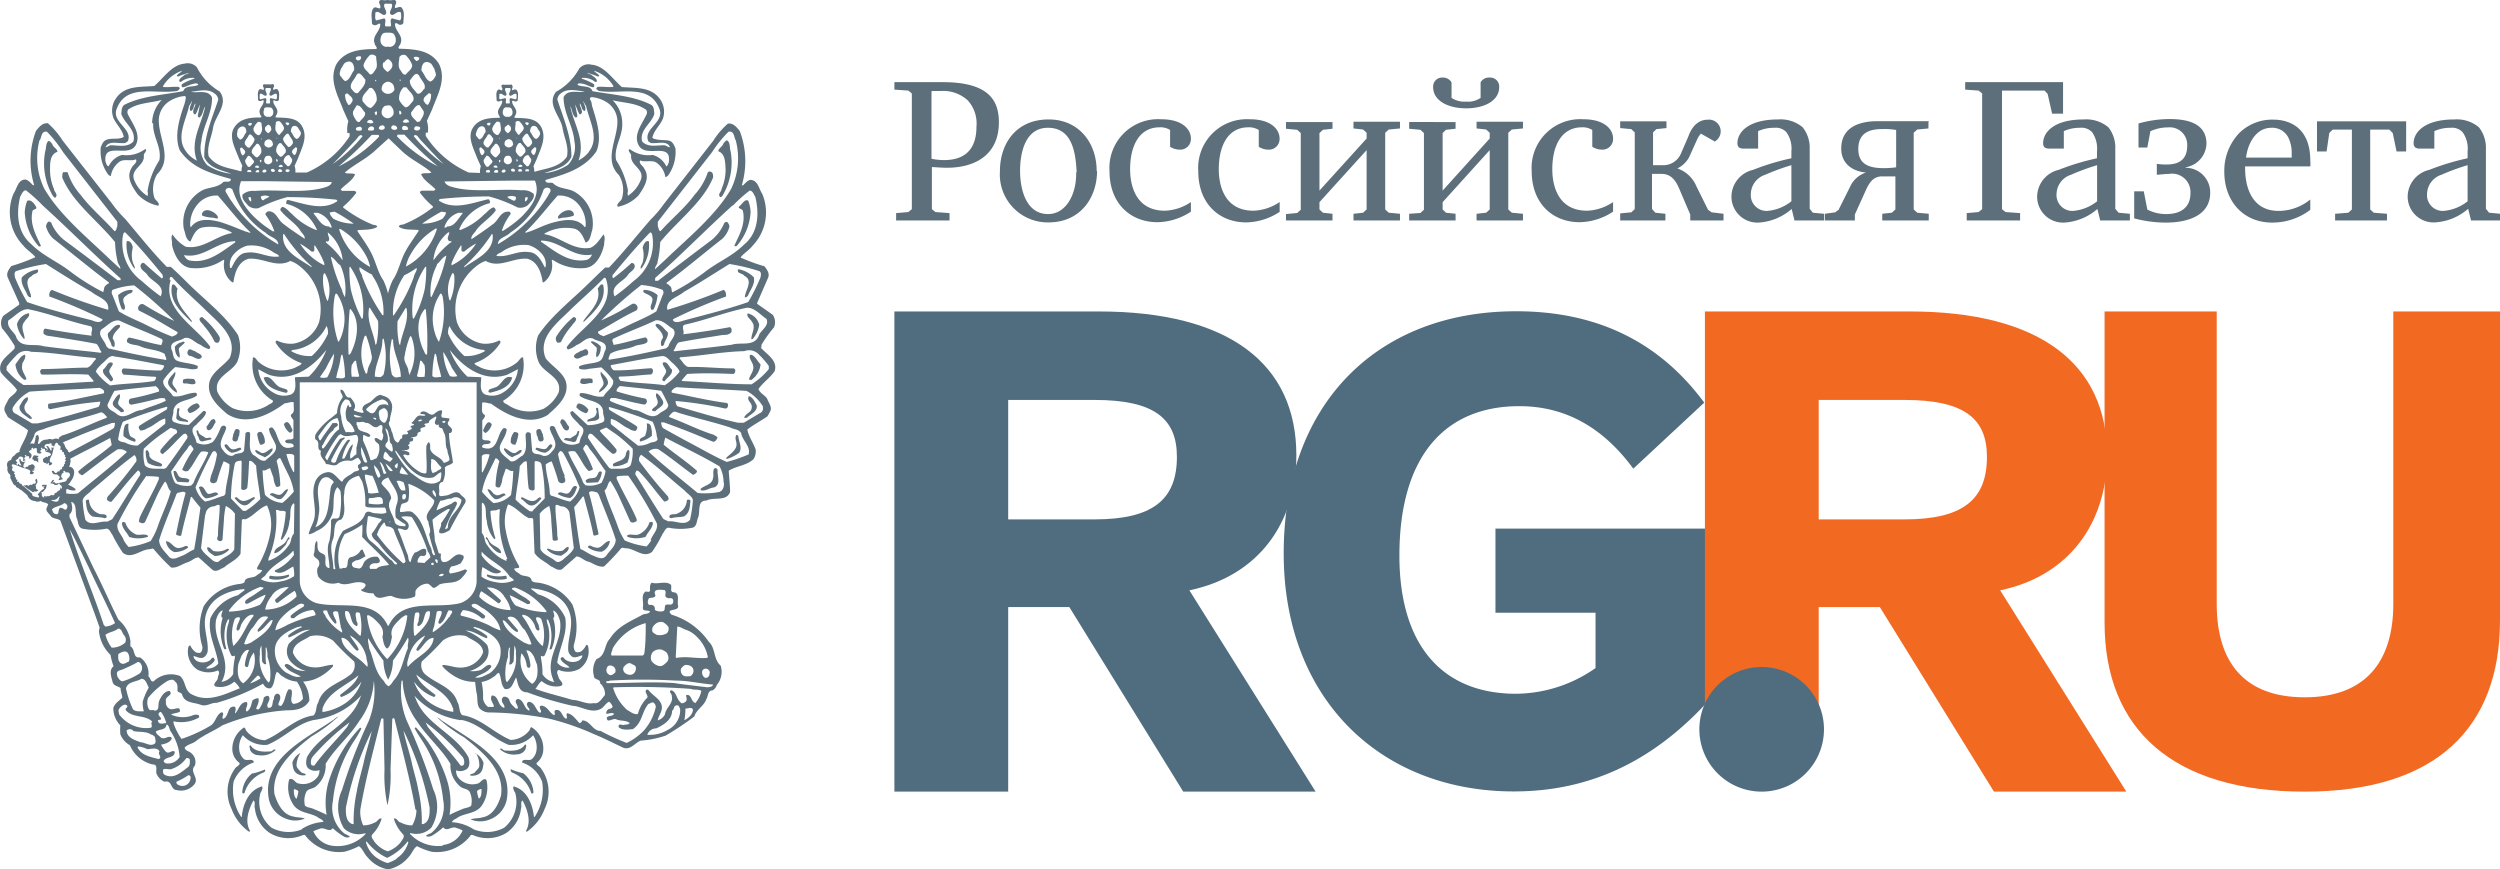
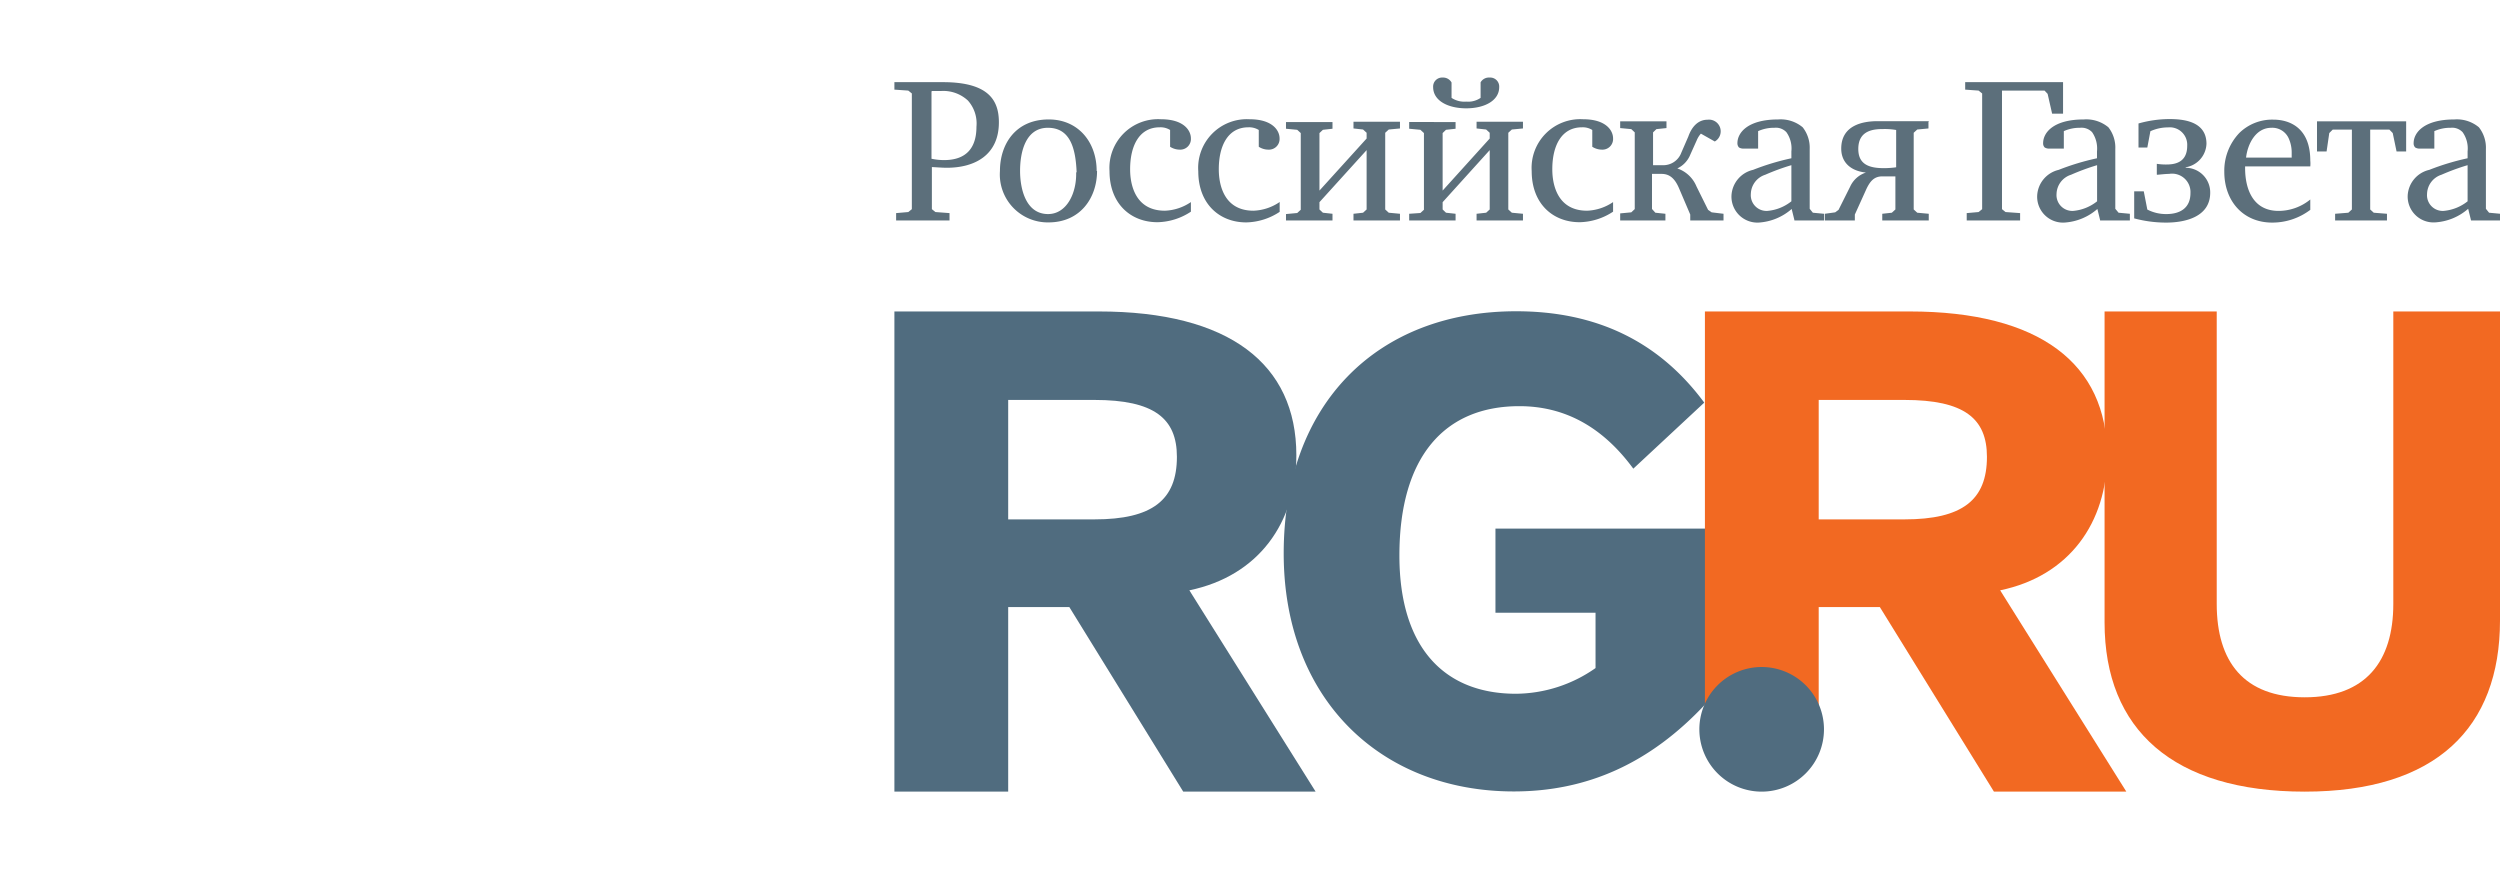
<svg xmlns="http://www.w3.org/2000/svg" viewBox="0 0 260.79 90.69">
  <defs>
    <style>.cls-1{fill:#506c7f;}.cls-2{fill:#f26922;}.cls-3{fill:#5c6f7b;}</style>
  </defs>
  <title>RG.RU</title>
  <g id="Слой_2" data-name="Слой 2">
    <g id="Слой_1-2" data-name="Слой 1">
      <path class="cls-1" d="M93.3,32.49V82.58h11.87V63.33h6.38l11.88,19.25h13.81l-13.17-21c7.23-1.5,11.16-7.07,11.16-14.09,0-9.52-7-15-20.61-15Zm11.87,9.23h9c6.23,0,8.6,1.93,8.6,5.94,0,4.51-2.58,6.52-8.6,6.52h-9V41.72Z" />
      <path class="cls-1" d="M177.78,42c-4.76-6.44-11.32-9.53-19.62-9.53-14.51,0-24.25,9.67-24.25,25.26,0,15.23,10.15,24.83,24,24.83,7.67,0,14.23-2.94,20-9.12V55.14H156v8.78h10.44v5.77a14.6,14.6,0,0,1-8.3,2.68c-7.53,0-12.16-4.88-12.16-14.42,0-10.3,4.7-15.58,12.51-15.58,4.77,0,8.71,2.19,11.89,6.52L177.78,42Z" />
      <path class="cls-2" d="M177.85,32.49V78.56h11.87V63.33h6.38L208,82.58h13.81l-13.16-21c7.22-1.5,11.15-7.07,11.15-14.09,0-9.52-7-15-20.6-15Zm11.87,9.23h8.95c6.23,0,8.6,1.93,8.6,5.94,0,4.51-2.58,6.52-8.6,6.52h-8.95V41.72Z" />
      <path class="cls-2" d="M219.54,32.49V64.93c0,11.21,7.19,17.65,20.88,17.65s20.37-6.65,20.37-17.86V32.49H249.66V63c0,6-2.89,9.74-9.24,9.74s-9.18-3.71-9.18-9.74V32.49Z" />
      <path class="cls-1" d="M183.77,82.58a6.5,6.5,0,1,0-6.5-6.5,6.5,6.5,0,0,0,6.5,6.5Z" />
      <path class="cls-3" d="M93.48,23h5.57v-.77l-1.47-.11-.37-.3V17.43c.26,0,1,.07,1.56.07,2.9,0,5.43-1.31,5.43-4.74,0-2.23-1-4.19-5.84-4.19H93.3v.78l1.45.1.37.3V21.82l-.37.3-1.27.11V23ZM97.21,9.49c.26,0,.58,0,1,0a3.77,3.77,0,0,1,2.76,1,3.59,3.59,0,0,1,.89,2.73c0,2.14-1,3.48-3.38,3.48a6.39,6.39,0,0,1-1.31-.14v-7Zm17.19,8.35c0-3-1.91-5.38-5-5.38-3.48,0-5.09,2.6-5.09,5.38a5,5,0,0,0,5.06,5.36c3.37,0,5.07-2.62,5.07-5.36Zm-2.14.14c.06,2.19-1,4.35-2.93,4.35-2.3,0-2.92-2.58-2.92-4.51s.56-4.49,2.9-4.49,2.9,2.16,3,4.65Zm12,3.08a5.15,5.15,0,0,1-2.74.92c-3.58,0-3.63-3.63-3.63-4.34,0-2.38.92-4.36,3.09-4.36a1.87,1.87,0,0,1,1.08.28v1.75a1.87,1.87,0,0,0,1,.3,1.11,1.11,0,0,0,1.17-1.17c0-.86-.78-2-3.11-2a5.08,5.08,0,0,0-5.38,5.41c0,3.4,2.21,5.33,5,5.33a6.53,6.53,0,0,0,3.49-1.1v-1ZM147,23h4.84v-.7l-1-.11-.35-.34v-.76l4.91-5.43v6.19l-.37.34-1,.11V23h4.84v-.7l-1.16-.11-.37-.34v-8l.37-.34,1.16-.11v-.7h-4.84v.7l1,.11.37.34v.6l-4.91,5.43v-6l.35-.34,1-.11v-.7H147v.7l1.17.11.37.34v8l-.37.34L147,22.3V23Zm21.9,0h4.83v-.7l-1.05-.11-.35-.39V18.14h1c.76,0,1.35.39,1.82,1.5l1.17,2.74V23h3.47v-.7l-1.24-.15-.37-.26-1.21-2.44a3.31,3.31,0,0,0-2-1.88v0a2.7,2.7,0,0,0,1.36-1.45l.67-1.49a2.46,2.46,0,0,1,.43-.69l1.45.82a1.22,1.22,0,0,0-.76-2.27c-1,0-1.65.76-2,1.75l-.73,1.68a2,2,0,0,1-2,1.31h-.95V13.81l.35-.34,1.05-.11v-.7h-4.83v.7l1.16.11.36.34v8l-.36.34-1.16.11V23Zm18.32,0h3.06v-.7l-1.17-.11-.33-.41V15.54a3.44,3.44,0,0,0-.73-2.26,3.58,3.58,0,0,0-2.56-.82c-3.13,0-4.25,1.35-4.25,2.48a.64.64,0,0,0,.16.44.88.88,0,0,0,.51.12h1.49V13.68a4,4,0,0,1,1.7-.35,1.5,1.5,0,0,1,1.25.46,2.93,2.93,0,0,1,.52,2v.72a25.53,25.53,0,0,0-4,1.21,2.9,2.9,0,0,0-2.25,2.69,2.71,2.71,0,0,0,2.81,2.81,5.77,5.77,0,0,0,3.47-1.42l.3,1.22Zm-.35-2a4.64,4.64,0,0,1-2.5,1,1.64,1.64,0,0,1-1.73-1.77,2.16,2.16,0,0,1,1.5-2,23.46,23.46,0,0,1,2.73-1V21Zm14.38-8.36h-5.4c-1.43,0-3.78.37-3.78,2.86,0,1.45,1,2.34,2.58,2.5l0,0A2.73,2.73,0,0,0,193,19.47l-1.21,2.42-.35.26-1.08.15V23h3.13v-.62l1.24-2.74c.32-.63.71-1.24,1.61-1.24h1.38v3.45l-.37.34-1,.11V23h4.85v-.7L200,22.19l-.37-.34v-8l.37-.34,1.17-.11v-.7Zm-3.45,4.81a8.94,8.94,0,0,1-1.31.09c-1.64,0-2.64-.48-2.64-2,0-2,1.68-2.08,2.64-2.08a6.94,6.94,0,0,1,1.31.1v3.88ZM205.14,23h5.59v-.77l-1.52-.11-.37-.3V9.45h4.44l.32.34.47,2.07h1.14V8.57H205v.78l1.4.1.37.3V21.82l-.37.3-1.24.11V23ZM225,18.23c.16,0,.86-.09,1.27-.09a1.92,1.92,0,0,1,2.23,2c0,1.65-1.2,2.19-2.5,2.19a4.22,4.22,0,0,1-2-.47l-.37-1.9h-1v2.82a12.82,12.82,0,0,0,3.35.44c1.82,0,4.58-.52,4.58-3.12A2.57,2.57,0,0,0,228,17.5v-.05A2.58,2.58,0,0,0,230.17,15c0-2.4-2.51-2.58-3.91-2.58a12.07,12.07,0,0,0-3.18.46v2.51H224l.32-1.7a4.41,4.41,0,0,1,1.84-.4,1.82,1.82,0,0,1,2,1.93c0,1.8-1.39,1.94-2.17,1.94a6,6,0,0,1-1-.07v1.1Zm16,2.58A5.24,5.24,0,0,1,237.69,22c-2.64,0-3.49-2.23-3.49-4.48v-.16H241a3.08,3.08,0,0,0,0-.6c0-3.46-2.18-4.28-3.86-4.28a4.89,4.89,0,0,0-3.55,1.4,5.71,5.71,0,0,0-1.56,4.05c0,3,1.93,5.29,5,5.29A6.56,6.56,0,0,0,241,21.89V20.81Zm-6.7-4.37c.16-1.41,1-3.11,2.64-3.11a1.87,1.87,0,0,1,1.82,1.13,3.6,3.6,0,0,1,.3,1.4v.58ZM243.63,23H249v-.7l-1.38-.11-.37-.34V13.52h2l.35.36L250,15.8h1V12.66H241.7V15.8h1l.28-1.92.36-.36h2v8.33l-.37.34-1.38.11V23ZM133.51,21.06a5.16,5.16,0,0,1-2.75.92c-3.57,0-3.62-3.63-3.62-4.34,0-2.38.92-4.36,3.09-4.36a1.9,1.9,0,0,1,1.08.28v1.75a1.85,1.85,0,0,0,1,.3,1.11,1.11,0,0,0,1.17-1.17c0-.86-.78-2-3.12-2A5.08,5.08,0,0,0,125,17.87c0,3.4,2.21,5.33,5,5.33a6.55,6.55,0,0,0,3.49-1.1v-1Zm34.79,0a5.15,5.15,0,0,1-2.74.92c-3.58,0-3.63-3.63-3.63-4.34,0-2.38.92-4.36,3.1-4.36a1.86,1.86,0,0,1,1.07.28v1.75a1.87,1.87,0,0,0,1,.3,1.11,1.11,0,0,0,1.17-1.17c0-.86-.78-2-3.11-2a5.08,5.08,0,0,0-5.38,5.41c0,3.4,2.21,5.33,5,5.33a6.53,6.53,0,0,0,3.49-1.1v-1ZM134.12,23H139v-.7l-1-.11-.36-.34v-.76l4.92-5.43v6.19l-.37.34-1,.11V23h4.85v-.7l-1.17-.11-.37-.34v-8l.37-.34,1.17-.11v-.7h-4.85v.7l1,.11.37.34v.6l-4.92,5.43v-6l.36-.34,1-.11v-.7h-4.85v.7l1.17.11.37.34v8l-.37.34-1.17.11V23Zm85,0h3.06v-.7L221,22.19l-.34-.41V15.54a3.42,3.42,0,0,0-.72-2.26,3.61,3.61,0,0,0-2.57-.82c-3.13,0-4.24,1.35-4.24,2.48a.6.6,0,0,0,.16.44.85.85,0,0,0,.51.12h1.49V13.68a4,4,0,0,1,1.69-.35,1.52,1.52,0,0,1,1.26.46,3,3,0,0,1,.51,2v.72a25.53,25.53,0,0,0-4,1.21,2.91,2.91,0,0,0-2.24,2.69,2.7,2.7,0,0,0,2.81,2.81,5.77,5.77,0,0,0,3.47-1.42l.3,1.22Zm-.36-2a4.64,4.64,0,0,1-2.49,1,1.65,1.65,0,0,1-1.74-1.77,2.16,2.16,0,0,1,1.51-2,23.28,23.28,0,0,1,2.72-1V21Zm39,2h3.06v-.7l-1.17-.11-.33-.41V15.54a3.44,3.44,0,0,0-.73-2.26,3.58,3.58,0,0,0-2.56-.82c-3.13,0-4.25,1.35-4.25,2.48a.6.6,0,0,0,.16.44.85.85,0,0,0,.51.12h1.49V13.68a4,4,0,0,1,1.7-.35,1.5,1.5,0,0,1,1.25.46,2.93,2.93,0,0,1,.52,2v.72a25.53,25.53,0,0,0-4,1.21,2.9,2.9,0,0,0-2.25,2.69A2.7,2.7,0,0,0,254,23.2a5.77,5.77,0,0,0,3.47-1.42l.3,1.22Zm-.35-2a4.66,4.66,0,0,1-2.5,1,1.64,1.64,0,0,1-1.73-1.77,2.16,2.16,0,0,1,1.5-2,23.46,23.46,0,0,1,2.73-1V21Zm-106-12.41a1,1,0,0,0-.91-.5.94.94,0,0,0-1,1c0,1.41,1.54,2.21,3.45,2.21s3.44-.8,3.44-2.21a.94.94,0,0,0-1-1,1,1,0,0,0-.94.5v1.62a2.29,2.29,0,0,1-1.5.39,2.42,2.42,0,0,1-1.53-.39V8.61Z" />
-       <path class="cls-3" d="M28.42,46.91l0-.15c-.47.11-.87.82-1.37.34-.15,0-.29-.27-.44-.08.16.4.65.45,1,.68a1.68,1.68,0,0,0,.85-.79m-5.05-.42a1.46,1.46,0,0,0,.75.74,2.15,2.15,0,0,0,1-.35.17.17,0,0,0-.08-.18c-.32,0-.6.28-.94.13s-.47-.77-.74-.34m1-.47c.5.18.39-.4.56-.61a.17.17,0,0,0,0-.07c0-.19.13-.47-.11-.56-.42-.13-.35.3-.52.51v.05c0,.24-.22.54.06.68M50.86,59.93c-.1,0-.09.16,0,.23a2.89,2.89,0,0,0,2,.22c0-.11,0-.28-.09-.33a3.56,3.56,0,0,1-1.89-.12M27.12,46.37a.46.46,0,0,0,.51-.21,1.6,1.6,0,0,0-.18-.82,1.15,1.15,0,0,0-.2-.29c-.15,0-.35,0-.41.21a.25.25,0,0,0,0,.08,3.91,3.91,0,0,0,.27,1M51,56.37c-.1-.12-.25-.57-.33-.18.25.17.27.43.41.66.34.34.72.87,1.19.85,0-.69-1-.67-1.27-1.33m10.28-6,1.09-.06a2.09,2.09,0,0,0,.41-1.07c-.42-.27-.36.41-.67.56s-.71,0-1,.31a.23.23,0,0,0,.13.26M21.38,45.64c-.13-.11-.32-.19-.47-.3a.48.48,0,0,1-.22-.4c-.33-.17-.15.2-.1.4a.2.2,0,0,1,0,.07c.21.2.11.63.51.64l.95-.22c0-.38-.46,0-.68-.19m6.81,6c.39.13.71.55,1.17.39a2.48,2.48,0,0,0,.72-1c-.45,0-.52.56-.93.59s-.77-.41-1,0m37.3-3.34a2.69,2.69,0,0,0,.22-1.22.14.14,0,0,0-.18-.1.93.93,0,0,0-.21.53c-.23.6-.87.59-1.3.89-.08.09,0,.18,0,.26a2.57,2.57,0,0,0,1.42-.36m11.42-2.91c-.23.4.11.73,0,1.18s-.64.84-1,1.15a.11.11,0,0,0,0,.18,4.18,4.18,0,0,0,1.3-.65c.36-.57-.07-1.18-.09-1.76a.3.3,0,0,0-.26-.1M52.28,82.93c-.29,1-.84,2.17-2,2.34-.38.12-.83.06-1.18.21a2.59,2.59,0,0,0,2,0,2.81,2.81,0,0,0,1.75-2c.79-4.18-3.78-6.28-6.55-8.18-.26-.12-.44-.39-.7-.46a16,16,0,0,0,2.82,2.08c1.93,1.52,4.24,3.43,3.84,6.1M30.1,60.16a.15.15,0,0,0,0-.23,3.59,3.59,0,0,1-1.9.12.23.23,0,0,0-.08.33,2.86,2.86,0,0,0,2-.22m41.53-8a1.56,1.56,0,0,1-1,1.41c-.24.17-.82-.08-.83.38a.26.26,0,0,0,.23.1c.43-.13,1-.08,1.34-.2.57-.38.57-1,.64-1.64-.09-.07-.23-.15-.34-.05m-19.11-5.4,0,.15a1.66,1.66,0,0,0,.86.79c.33-.23.82-.28,1-.68-.16-.19-.29,0-.45.08-.49.48-.9-.23-1.36-.34m5-.27c-.27-.43-.47.26-.73.34s-.63-.09-.94-.13a.17.17,0,0,0-.08.18,2.07,2.07,0,0,0,1,.35,1.39,1.39,0,0,0,.75-.74m-8,32.05A2.37,2.37,0,0,1,50,79.85c0,.29-.27.47-.46.71s-.49.1-.5.33a1.21,1.21,0,0,0,.77-.08c.53-.19.58-.76.63-1.23a1.72,1.72,0,0,0-.86-1m2.21-26.95c-.42,0-.49-.64-.94-.59a2.42,2.42,0,0,0,.73,1c.46.16.77-.26,1.17-.39-.19-.45-.58.13-1,0m7.08-5.76,1,.22c.39,0,.29-.44.5-.64a.64.64,0,0,0,0-.07c.05-.2.22-.57-.1-.4a.51.51,0,0,1-.22.4c-.15.11-.34.19-.47.3s-.64-.19-.69.19M56,45.41c.18.21.06.79.56.61.29-.14.07-.44.07-.68a0,0,0,0,1,0-.05c-.18-.21-.11-.64-.53-.51-.23.09-.14.37-.11.56a.17.17,0,0,1,0,.07m9.45,10.45s0,.12,0,.14a3.12,3.12,0,0,0,1.91,0c.22-.51.73-.88.76-1.48a.27.27,0,0,0-.37,0,2,2,0,0,1-1.12,1.23c-.4.15-.83-.11-1.21.1M3.77,51c0-.5-.18-.13.13-.68,0-.14,0-.31-.11-.39l-.12.17c.09.16.13.42-.19.35-.2.11,0,.18-.31.1l-.2.13-.18-.09c-.12.08-.24.08-.31,0l0,.08a6.52,6.52,0,0,0,1,.69c.14-.24.27.09.54-.26H3.93L3.77,51Zm52.58.9c-.14-.05-.2.09-.29.14-.54.53-1.13,0-1.65-.19,0,.08-.14.14,0,.22.29.16.53.54.86.64.5.13.84-.31,1.19-.68,0-.06,0-.09-.08-.13m1.8-.37a3,3,0,0,0,1.28.42c.46-.21.57-.75.75-1.16-.54-.38-.54.54-1,.69-.33.1-.79-.31-1,0M3.62,48a1.15,1.15,0,0,1,.38.27,1.89,1.89,0,0,1,0-.47l-.14,0,.17-.23-.12,0L4,47.55l-.14,0,.06,0-.38-.06-.2.34.07,0,0,.13.12,0,0,.11h.28L3.62,48Zm57.69,9.08a2.33,2.33,0,0,0,1.47.47,1.41,1.41,0,0,0,.84-1.12c-.62,0-.84.94-1.58.66-.24,0-.59-.39-.73,0m-4,.17c-.06,0-.27-.1-.24.08a2.13,2.13,0,0,0,1.48.63c.3-.2.84-.47.77-.9-.3-.07-.43.3-.67.38a1.93,1.93,0,0,1-1.34-.19M54.07,45.34s0-.06,0-.08c-.06-.18-.26-.17-.42-.21a2.11,2.11,0,0,0-.2.29,1.59,1.59,0,0,0-.17.82.45.45,0,0,0,.5.21,4.35,4.35,0,0,0,.28-1m-40.53,0a2.4,2.4,0,0,1-.12-1.16.35.35,0,0,0-.42.29,2.54,2.54,0,0,0-.11.87.5.5,0,0,0,0,.12,3,3,0,0,0,1.21.6c.24-.39-.39-.4-.54-.66a.21.21,0,0,0,0-.06m61,3.49c-.27.25-.05.71-.17,1-.09.71-.86.75-1.29,1.13v.15c.53.13.9-.25,1.39-.29.79-.3.3-1.21.38-1.84a.3.3,0,0,0-.31-.18m-56.45.36a2.18,2.18,0,0,0,.41,1.07l1.1.06a.25.25,0,0,0,.13-.26c-.26-.28-.69-.1-1-.31s-.26-.83-.68-.56m-8.5,4.66c.38.12.91.07,1.34.2a.27.27,0,0,0,.23-.1c0-.46-.59-.21-.84-.38a1.58,1.58,0,0,1-1-1.41c-.11-.1-.24,0-.34.05.07.62.07,1.26.65,1.64m20.2,3c.14-.23.16-.49.41-.66-.07-.39-.23.06-.32.18-.32.66-1.25.64-1.28,1.33.47,0,.85-.51,1.19-.85m17.14,2.93-.09-.1a.89.89,0,0,1,.23-.59,2.64,2.64,0,0,0,1-.34c.1-.24.37-.46.27-.76-.93-.63-1.29.83-2.18.62-.25-.19-.2-.62-.16-.86a.23.23,0,0,1-.26-.1l-.4-1.28c0-.73-.19-1.42-.23-2.16a9,9,0,0,1,1.42-1c.11-.06.29-.18.39-.07A12.13,12.13,0,0,1,46,54.59c.1.39-.3.66-.16,1,.36.16.73-.11,1.06-.27a31.74,31.74,0,0,1,1.6-2.82c.28-.51-.3-.66-.52-1-.49-.41-1,.17-1.51.2-.2,0-.74.23-.66-.24s-.23-1.09.39-1.2a2.76,2.76,0,0,0,.2-1.48c.23-.3.62-.23.85-.54-.13-1-.36-1.93-.41-2.9,0-.05,0-.09,0-.14s.22,0,.26-.13c.22-.37-.23-.53-.36-.79s.22-.4.13-.63l-.76-.1c-.18-.23.06-.46,0-.71-.23-.12-.51.11-.73.26-.51.51-.82-.38-1.41-.14-.42.4.36.1.4.39a1,1,0,0,1-.43,0c-.53-.1-.65.56-1,.73,0,.17.18.09.24.2s-.24.08-.33.2.09.11.14.17c-.1.19-.36.25-.54.34.23.29.08.31-.12.32s-.33,0-.37.14a1.26,1.26,0,0,0,0,.28c-.29,0-.27.41-.49.44-.37-.18-.41-.53-.5-.86a1,1,0,0,0-.14-.34c0-.38-.47-.72-.16-1.06,0-.72.49-1.41.07-2.06-.23-.46-.68-.52-1.06-.66-.37.05-.65.38-.95.66s-.86.28-.93.81c0,.16.21.3.07.41a2.68,2.68,0,0,1-.94-.26.16.16,0,0,1,.05-.18c.2-.46-.18-.86-.43-1.17-.64.13-.49-.78-1-.82-.15.27.24.5.19.82a2.84,2.84,0,0,0-.58,1.64l-.57.47a6.6,6.6,0,0,0-1.67,1.74h0c-.05.16-.09.42,0,.54.58.28,0,1,.57,1.18-.22.62.35.88.52,1.38.37,0,.75.24,1.13.07a1.59,1.59,0,0,1,1.33-.42c.36.08.57-.25.87-.31a1,1,0,0,1,.26.34c.14.22-.11.33-.23.42a.34.34,0,0,0,.09.41c0,.27-.41.19-.58.35-.38.35-.92.45-1.19,1-.53-.35-.89-1.15-1.61-1a1.59,1.59,0,0,0-1.25,1.14c-.36,1.12.12,2.29,0,3.4-.06.71-.52,1.28-.63,1.93a2,2,0,0,0,.82-.35,2.8,2.8,0,0,0,1.48-1.4c.57-.92,0-2.34.69-3.17a1.31,1.31,0,0,1,.33.44,8.19,8.19,0,0,1-.1,2.58c-.15.51-.71,0-.89.46a10,10,0,0,1-.16,2.12c-.39.86,0,1.92,0,2.83h-.1c-.49-.16-.27-.76-.33-1.17s-.6-.28-.75-.73c-.14-.25,0-.66-.14-.93-.34.33-.12,1-.33,1.38,0,.41.44.43.56.76a.69.69,0,0,1-.16.69,1.48,1.48,0,0,0,.1.93,1.92,1.92,0,0,0,2.08.61c.92.49,1.77-.37,2.73.07l.09.1c.07.18-.11.32-.23.45s-.26,0-.19.21a2.61,2.61,0,0,0,1.25.27c.42.92,1.26.2,1.9.28a2.9,2.9,0,0,0,2.41.07c.15-.23,0-.46.13-.69a1.52,1.52,0,0,1,1.09-.66c.25-.05.45.23.65.39s.5-.17.73-.32c.78-.28,1.8,0,2.37-.76a2.44,2.44,0,0,0,.5-.68.52.52,0,0,0-.21-.13,5.86,5.86,0,0,1-1.58.44m-12.55-8C34.23,53,34.17,54.49,32.9,55a3.61,3.61,0,0,0,.33-1.23c.33-1.24-.58-2.8.39-3.85a.7.7,0,0,1,.72-.07c.16.16.44.23.47.49-.4.34-.33.94-.43,1.43m11.55.46c.41,0,.72-.25,1.15-.21a.76.76,0,0,1,1.06.14C48,53.25,46.72,53.77,46.72,55c0,.13-.18.17-.3.2a10.67,10.67,0,0,1,1.08-2.23c0-.19.29-.38.11-.59s-.45.2-.69.24l-1.39.62a4.57,4.57,0,0,1,.4-1m.53-8.3c0,.06,0,.1-.07.15s-.2,0-.26-.05.21-.18.33-.1m-2.41-.13a.36.36,0,0,1-.45.1.37.37,0,0,1,.45-.1M42.7,46.59l-.14-.13c0-.05.3-.17.14-.34.13-.12.39,0,.4-.28s-.18-.08-.26-.14c.21-.16.63-.06.71-.36,0,0,0-.05,0-.08,0-.26.48-.12.3-.44,0-.29.41-.16.56-.39,0,0-.09-.1-.14-.1,0-.3.51,0,.5-.42a2.63,2.63,0,0,1,.72-.47c.12.26-.39.69.07.89a.31.31,0,0,0,.2-.07c0,.14,0,.36.23.38s.23.36.35.55a.94.94,0,0,1,.06.15c.17.51,0,1.15.27,1.6,0,.41.24.67.21,1.07a1.14,1.14,0,0,1-.59.27c-.36-.71-1.18-.69-1.42-1.45,0-.25.06-.63-.19-.71l-.2.37c-.06.92.09,1.94,0,2.83-.17.15-.36,0-.53,0a4.68,4.68,0,0,1-1.89-1.83c.24-.24.47.19.66-.1,0-.33-.34-.27-.52-.41l-.33,0c.27-.11.84.12.82-.35m2.24,1.28c.49-.1.67.44,1,.73s-.23.36-.37.54l-.42.18c-.31-.42-.12-1-.17-1.45M41.29,47c.91,1.27,2.1,3.12,3.82,2.82.37-.1.54-.46.91-.56a1.73,1.73,0,0,1-.12.9c-1.12.79-2.18-.24-3.06-.85a9.78,9.78,0,0,1-1.62-2.21l.07-.1Zm4.19,4.84a.79.79,0,0,1-.37-.61l.09-.11a.83.83,0,0,1,.28.72M41.29,54a5.18,5.18,0,0,0,1,.68v.21c-.37,0-.94,0-1.11-.42-.13-.82-1-1.57-.38-2.44,0-.64-.61-1.06-1-1.57,0-.37.42-.55.7-.66.41.9,1.34,1.7.87,2.85A2.77,2.77,0,0,0,41.29,54m-.53.44-.12.07V54.4s.08,0,.12.07m-2.34-5.64a.61.61,0,0,1-.58.21c-.06-.1-.14-.18-.1-.31.22,0,.57-.25.68.1m-.73-2.2a12.36,12.36,0,0,1,.62,1.58c-.34.18-.4-.24-.49-.45a2.06,2.06,0,0,1-.13-1.13m1.16,3a10,10,0,0,1,.66,1.78c-.37,0-.77.15-1.11,0,0-.66-.36-1.25-.33-1.9.29,0,.5.12.78.12m1.81-2c.08.12.29.09.3.25-.16.1-.2.39-.42.24s-.41-.16-.54-.34a1.16,1.16,0,0,1,.17-.66c.2.06.33.34.49.51M39.6,43.71c0-.31-.19-.6,0-.9a1.13,1.13,0,0,1,.45-.23c.16,0,.27.18.35.3a1.3,1.3,0,0,1-.23,1.2c-.24.09-.42-.2-.57-.37m.08,5.94a.28.28,0,0,1-.24.18A4,4,0,0,1,39,48.52a2,2,0,0,1,.69,1.13m-.08-1.47c.46.26.43.8.7,1.16-.11.1-.27.13-.32,0a7.61,7.61,0,0,0-.38-1.14m-1.08,3.74c.51.14,1.43-.51,1.41.46.09.21-.19.13-.29.2a4.68,4.68,0,0,1-1.19-.07c0-.2-.05-.43.07-.59m2.8-1.72c.26-.17.5,0,.75.07a2.27,2.27,0,0,1,.21.86,1.33,1.33,0,0,1-.4,0c-.3-.27-.33-.68-.56-1m.86,1.38c.06,0,.08,0,.13.07s.06.5-.19.49H42c-.05-.19-.1-.52.16-.56m-.44-2.16c-.08-.25.17-.44.17-.69.24.21.44.56.7.83a2.93,2.93,0,0,1-.87-.14m-.26-1.07a.63.63,0,0,1-.07.55c-.09,0-.17-.12-.21-.2s.17-.27.28-.35m-.49.82c-.45.17-.58-.5-.78-.79a3.08,3.08,0,0,1,.78.79m-.43-3.83a1.59,1.59,0,0,0,.1.33c0,.3,0,.61.26.75,0,.27.17.52,0,.76a1.89,1.89,0,0,1-.68-.54c-.07-.25.11-.39.23-.56a1.63,1.63,0,0,0-.07-.74c-.06-.2-.14-.39-.19-.6.26.1.3.35.35.6m-.68-3.62a.8.8,0,0,1,.59.37l.07.32c-.1-.22-.47-.2-.7-.15-.62,0-.55,1.28-1.32.79-.1-.11-.32-.14-.29-.34a4,4,0,0,1,1.65-1m-.63,2v.11c-.13,0-.21-.07-.3-.14s.21-.06.3,0m-1.41-.1c-.29-.06-.84.17-.92-.27a4.68,4.68,0,0,1,.92.27M36,41.68a.46.46,0,0,1,.5.22c0,.15.16.29.16.47a.23.23,0,0,1-.2.1c-.09,0,0-.23-.17-.21a1.91,1.91,0,0,0-.09,1.62A2.09,2.09,0,0,1,37,45c-.27.2-.62,0-.92.1a4,4,0,0,1-.49-1.69A1.63,1.63,0,0,1,36,41.68m-2.34,4.78a8.14,8.14,0,0,1,.64-1.12,2.44,2.44,0,0,1,.49-.47c0-.36.76-.4.33-.74l-.43,0c-.25.4-.56.79-.84,1.18a7.49,7.49,0,0,0-.41.63c-.16,0-.21-.27-.23-.44a1.33,1.33,0,0,0,.14-.19c.52-.69,1-1.57,1.86-1.7l.16.44,0,.74a2.34,2.34,0,0,0-.56.52c-.39.47-.64,1-1.07,1.47-.21,0-.17-.23-.13-.35m3.57.2v.76c-.24.11-.4.37-.63.45-.14-.56.25-1,.25-1.51-.45.38-.56,1-.89,1.51h-.22a4.67,4.67,0,0,1,.83-1.9c-.07-.11-.22-.06-.3,0a7.6,7.6,0,0,0-1.18,2.23.32.32,0,0,1-.37.07c-.21-.08-.1-.31,0-.46a18.31,18.31,0,0,1,1-1.77c.09-.16.29-.18.3-.35-.16-.07-.31.1-.49.1A14.17,14.17,0,0,0,34.15,48c-.13,0-.15-.2-.24-.3a14.61,14.61,0,0,1,1.32-2.17.52.52,0,0,1,.17-.16.48.48,0,0,1,.16-.08l.11.08c.47.29,1,0,1.53,0,.32.33.06.89,0,1.3m0-2.34V44c.3.14.65-.13.92.12.49-.09.69.52,1.19.44.18-.06.33-.31.55-.17.14.3-.13.61.11.93h0a1,1,0,0,1-.14.63c-.27,0-.48-.4-.75-.2,0,.35.3.42.45.62a1.84,1.84,0,0,1-.29,1.47c-.2,0-.35.22-.59.15a12.83,12.83,0,0,0-.77-2,2.88,2.88,0,0,1,0-.59c.26-.06.64.43.75,0l0,0c-.41-.5-1.3-.22-1.35-1M35,59.31a.12.12,0,0,1-.23-.05c0-1-.43-2-.07-2.93.34-.68-.1-1.93.89-2.13.64-.73.12-1.88.33-2.75a1.89,1.89,0,0,1,.52-1.35,2.39,2.39,0,0,1,1-.47l.35.62a6.91,6.91,0,0,1,.31,2.5c.13.23.39.15.59.2h1.45c.15.13.11.35.19.49-.28.24-.82.11-1.22.1s-.66-.37-1,0c-.34,1.12-1.5,1.36-2.34,1.85a5,5,0,0,0-.88,2.75,4,4,0,0,0,.1,1.2m4.28,0-.66,0c-.17-.31.11-.53.35-.57s.54.07.67-.22a.61.61,0,0,0-.27-.47,1.57,1.57,0,0,0-1.25.41c-.28.25-.25.82-.72.82-.22-.11-.55,0-.66-.34s.25-.39.4-.52c.39,0,.68-.27,1-.41-.08-.23-.22-.45-.28-.68-.25-.09-.29.22-.44.34a1.68,1.68,0,0,1-.88.44c-.5.26,0,1.25-.73,1.1a.58.58,0,0,1-.37.07,4.74,4.74,0,0,1,.53-3.6,8.79,8.79,0,0,0,1.84-1A10,10,0,0,1,37.77,56c.95,1,2,1.91,2.82,2.92-.42.13-.91.06-1.27.37m2.09-.44c-.32.16-.38-.36-.65-.44-.71-.63-1.32-1.38-2.07-1.94s-.38-1.72-.33-2.53l.09-.12,1.36.32c0,.21-.26.36-.37.54a6.51,6.51,0,0,1-.66,1c0,.52.54.74.82,1.13a11.41,11.41,0,0,0,1.81,1.93v.1Zm.66-.07a18.23,18.23,0,0,1-2.75-3,3.16,3.16,0,0,1,.75-1.28c.15.09.08.39.33.42a.86.86,0,0,1,.66.3c.38,1.14,1,2.19,1.25,3.36-.07.06-.11.21-.24.15m2.21,0-.72-.06a.75.75,0,0,1,.33-.69c.24,0,.43.09.56-.17,0-.18.08-.43-.1-.55-.39-.09-.69.32-1.08.38a2.32,2.32,0,0,0-.43,1c-.25-.08-.23-.43-.28-.69-.38-.9-.65-1.89-1.08-2.78.37-.17.73.33,1.06,0a.54.54,0,0,0,0-.62c-.19-.29-.52-.4-.68-.64a2.58,2.58,0,0,1,1,0L43,54a15.73,15.73,0,0,1,1.64,3.56,1.2,1.2,0,0,1,.26.56c-.2.26-.49.4-.63.65m.7.14c-.07-.17.28-.33.27-.07s-.19,0-.27.07m.27-1c-.21-.19-.18-.49-.27-.72-.6-1.21-.73-2.71-1.81-3.64-.37-.41-1-.09-1.43-.14a1.75,1.75,0,0,1,.17-.83c.23-.13.56-.09.7-.38a4.56,4.56,0,0,0,0-1.61l0-.13a7.31,7.31,0,0,1,2.7,1.74c0,.84-1.25,1.35-.6,2.24,0,.45.33.85.07,1.28a16.16,16.16,0,0,0,.62,2.13.13.13,0,0,1-.15.06m.39.83c-.14,0-.14-.15-.21-.2-.12-.36.29-.16.24,0s0,.14,0,.17m.36,1.4c-.09,0-.2,0-.23-.05s.32-.32.49-.15c0,.15-.17.16-.26.2M26.53,52.05c.11-.08,0-.14,0-.22-.53.22-1.12.72-1.66.19-.09-.05-.14-.19-.28-.14s-.11.07-.08.13c.34.37.69.81,1.19.68.32-.1.56-.48.85-.64m-8.4,5.54a2.38,2.38,0,0,0,1.48-.47c-.15-.38-.49,0-.74,0-.74.28-.95-.65-1.58-.66a1.43,1.43,0,0,0,.84,1.12M15.41,56c.06,0,0-.09,0-.14-.38-.21-.81,0-1.2-.1a2,2,0,0,1-1.13-1.23.26.26,0,0,0-.36,0c0,.6.53,1,.75,1.48a3.12,3.12,0,0,0,1.91,0m7.36-4.49c-.22-.36-.68.05-1,0s-.47-1.07-1-.69c.18.41.29.95.74,1.16a3.12,3.12,0,0,0,1.29-.42m30.6,29a3.35,3.35,0,0,1,2.05,2.17c.08.09.2,0,.23-.08a2.73,2.73,0,0,0-1.07-2,6.28,6.28,0,0,1-1.29-.42.22.22,0,0,0,.08.29m-22.44-.67a2.46,2.46,0,0,1,.42-1.31,1.67,1.67,0,0,0-.85,1c.05.47.1,1,.63,1.23a1.18,1.18,0,0,0,.76.08c0-.23-.36-.16-.5-.33s-.46-.42-.46-.71M22.4,58a2.13,2.13,0,0,0,1.48-.63c0-.18-.18-.12-.25-.08a1.89,1.89,0,0,1-1.33.19c-.24-.08-.37-.45-.68-.38-.07.43.48.7.78.9m6.36,20.23c-.21-.17-.32.15-.52.15-.78.06-1.66.06-2.11-.64-.23.09,0,.32-.05.48a1,1,0,0,0,.9.56,2.11,2.11,0,0,0,1.78-.55m-.12,4.7c-.4-2.67,1.91-4.58,3.84-6.1a16.42,16.42,0,0,0,2.82-2.08c-.26.07-.45.34-.7.46-2.78,1.9-7.35,4-6.55,8.18a2.79,2.79,0,0,0,1.75,2,2.57,2.57,0,0,0,2,0c-.35-.15-.79-.09-1.17-.21-1.14-.17-1.69-1.37-2-2.34m26.2-4.71c0-.16.17-.39-.05-.48-.45.7-1.33.7-2.11.64-.21,0-.32-.32-.53-.15a2.12,2.12,0,0,0,1.78.55,1,1,0,0,0,.91-.56M15.59,47.5a.81.81,0,0,0-.21-.53.14.14,0,0,0-.18.1,3,3,0,0,0,.22,1.22,2.61,2.61,0,0,0,1.43.36c0-.08.13-.17,0-.26-.43-.3-1.07-.29-1.3-.89M26.34,80.65a2.7,2.7,0,0,0-1.07,2c0,.09.14.17.23.08a3.31,3.31,0,0,1,2.05-2.17c.08-.07.16-.18.08-.29a6.7,6.7,0,0,1-1.29.42M61.71,40c.2-.08.08-.29.1-.44-.26-.19-.73,0-1.09-.09a.45.45,0,0,0-.18.48c.35.25.76,0,1.17,0m-.4,3.87a.11.11,0,0,0,0,.18c.41-.14,1,0,1.2-.42l-.12-1c-.46-.19,0,.4-.2.58-.1.48-.61.44-.91.65M20.36,36.63c-.26,0-.61-.43-.77,0a.35.35,0,0,0,.18.49c.43,0,.92.63,1.28.13,0-.34-.47-.4-.69-.6m58-1.27h.14a2.85,2.85,0,0,0,.7-1.51A1.6,1.6,0,0,0,78,32.69c-.19.34.29.58.43.87.47.57-.07,1.24-.05,1.8m-15,4.78c.21-.56-.42-1-.7-1.38-.13.4.24.76.28,1.18s-.52.64-.46,1a2.19,2.19,0,0,0,.88-.83M77.68,31c.17.06.26-.08.36-.19.24-.62.75-1.16.6-1.88A3,3,0,0,0,77,28.08c-.19.49.45.38.64.69,1,.5.08,1.53.07,2.2M66.85,28h.07a4.07,4.07,0,0,0,.77-2.82c-.37-.17-.59.4-.65.67a3,3,0,0,1,0,1.52c-.07.21-.24.41-.21.63m10-2.32a5.83,5.83,0,0,0,1.47-3.57,3.7,3.7,0,0,0-.25-1.18c-.36-.19-.6.33-.9.57s.23.25.34.47c.32,1.4-.37,2.51-.88,3.65,0,.09.14.06.22.06m-7.7,12.19c0,.25.17.38.25.58.35.44-.26.76-.29,1.18a.2.2,0,0,0,.25.13c.24-.4.87-.7.75-1.22-.33-.22-.46-1-1-.67m9.14-.83c-.11.34.2.67.31,1,.2.59-.27,1-.41,1.52,0,.1.16,0,.21.1A2.25,2.25,0,0,0,79.34,38c-.34-.31-.56-.89-1-1m-.25,4.38c-.12.26.06.47.19.65a.69.69,0,0,1,0,.85c-.22.23-.53.37-.66.68a.42.42,0,0,0,.31,0c.36-.34,1.15-.67,1-1.3-.2-.33-.38-.83-.82-.93m-9,.41c-.17-.25-.34-.62-.64-.72-.17.36.23.69.13,1.06s-.51.42-.6.71a.43.43,0,0,0,.37.1c.29-.37,1.06-.57.74-1.15m-.13-5.69c.12.11.2,0,.29-.1.07-.47.5-.82.38-1.3-.37-.3-.64-.83-1.15-.87a.17.17,0,0,0-.1.22c.3.39.76.7.76,1.24a.86.86,0,0,0-.18.81m10.45.19v-.26a13.11,13.11,0,0,1,1.31-1.83,1.36,1.36,0,0,0-.13-1.31l-1.63-1.15V31.6l1.16-2.66c.16-.46-.15-.83-.39-1.16a17.77,17.77,0,0,1-2.5-.92c.33-.45.87-.73,1.26-1.23a5,5,0,0,0,1-5.42c-.35-.5-.43-1.4-1.22-1.45-.32.06-.53.34-.77.57-.05,0-.11,0-.14,0a8.84,8.84,0,0,0-.21-5.66c-.32-.39-.65-.84-1.23-.78a8.1,8.1,0,0,0-1.54,1.8l-5.13,6.57a12.33,12.33,0,0,1-1.4,1.65c-1.44,1.65-2.78,3.35-4.34,5h-.4c-.67.61-1.35,1.3-2,1.92-1.73,1.67-3.7,3.21-5,5.18a3.86,3.86,0,0,0,.08,2.8c.56,1.15,2.47,1.55,2.07,3.12a3.87,3.87,0,0,1-1.57,1.71A4.05,4.05,0,0,1,53,42.26c-.17-.15-.49-.17-.51-.46a4.33,4.33,0,0,0,2.07-4.52c-.22-.06-.39.32-.6.5a3.67,3.67,0,0,1-3.81.57c-.21-.15-.55-.2-.66-.46a5.23,5.23,0,0,0,2.67-2.07c.07-.09.07-.32-.12-.29a3.15,3.15,0,0,1-1.67.32,3.46,3.46,0,0,1-2.71-2.26,5.69,5.69,0,0,1,2-5.8,3.22,3.22,0,0,1,1-.57c1.45.8,2.81-.35,4.35-.23,1.08.29,1.45,1.44,1.59,2.41l.1.07a2.24,2.24,0,0,0,.85-2.29l.1-.08a5.12,5.12,0,0,0,3.47.85c1.11-.18,1.68-1.43,1.9-2.42,0-.35.16-.8-.07-1.07-.36.47-.77,1.15-1.36,1.39-1.82.31-3.12-1.14-4.79-1.42v-.07a4.5,4.5,0,0,1,3.14-.5c.67.2.91.92,1.16,1.45.5-.2.51-.84.68-1.3a3.81,3.81,0,0,0-1.84-4c-.71-.41-1.65-.27-2.27-.92-.27-.1-.75.13-.78-.31,1.95-.58,4.06-1.14,5.33-3,.61-1.49,0-3.2-.41-4.58-.1-.23-.06-.52-.2-.73s-.06-.29.11-.34a3.53,3.53,0,0,1,1.43.45,2.41,2.41,0,0,1,1.25,2.3c-.08,1.78-1.41,3.85.17,5.39a3,3,0,0,1,.3,2.45c-.1.3-.62.53-.43.85a4,4,0,0,0,2.18-1.2c.54-.79,1.23-1.8.6-2.76-.12-.31-.63-.54-.44-.88.5.23,1.21-.07,1.69.23a2.26,2.26,0,0,1,.94,1.52.59.59,0,0,0,.29-.18,4.25,4.25,0,0,0,.76-2.82c-.13-.3-.26-.69-.65-.8s-1.26,0-1.76-.29c.13-.73.75-1.26,1.07-1.93a2.23,2.23,0,0,0-.25-2.09c-.94-1.36-2.57-1.16-4-1.29-1-.87-1.84-2.22-3.16-2.33a1.26,1.26,0,0,0-1.27.38A6.18,6.18,0,0,1,58,9.58c-1,1.31.46,2.51.68,3.76.15,1,.69,1.92.46,3-.77,1.12-2.13,1.21-3.31,1.56h-.1a1.55,1.55,0,0,0-.08-.56l.36-.79c.36-1,1-2.1.49-3.2s-1.72-1-2.79-1.06c-.13-.09.07-.23.09-.35.25-.57-.38-.86-.38-1.38.09-.12.18,0,.26,0a.25.25,0,0,0,.33-.09c0-.38.13-.81-.15-1.11-.14-.07-.27,0-.41.06-.12-.16.1-.29,0-.47s-.12-.13-.22-.12a.83.83,0,0,1-.35,0h0a1,1,0,0,1-.35,0c-.1,0-.2,0-.22.12s.17.31.06.47c-.15,0-.27-.13-.42-.06-.28.3-.13.73-.15,1.11a.25.25,0,0,0,.33.09c.08,0,.17-.15.26,0,0,.52-.63.81-.38,1.38,0,.12.23.26.09.35-1.06,0-2.18.08-2.78,1.06s.12,2.21.48,3.2l.36.79a1.68,1.68,0,0,0-.08.7L48.9,18a10.28,10.28,0,0,1-4.49-3.82c0-.11,0-.22,0-.34h.22a2.84,2.84,0,0,0-.1-1.23l.54-1.18c.53-1.47,1.54-3.12.72-4.77-.9-1.46-2.57-1.53-4.15-1.58-.2-.14.09-.35.13-.51.37-.86-.57-1.29-.57-2.08.14-.18.27,0,.39.06a.38.38,0,0,0,.49-.14c0-.57.2-1.21-.22-1.65-.22-.1-.4.06-.62.08-.16-.23.16-.42.08-.69A.27.27,0,0,0,41,0a1.21,1.21,0,0,1-.53,0h-.07a1.15,1.15,0,0,1-.52,0c-.15,0-.3,0-.33.19s.25.46.08.69c-.21,0-.4-.18-.62-.08-.41.44-.19,1.08-.21,1.65a.36.36,0,0,0,.48.14c.12,0,.26-.24.39-.06,0,.79-.94,1.22-.56,2.08,0,.16.33.37.13.51-1.58,0-3.25.12-4.15,1.58-.82,1.65.18,3.3.72,4.77l.53,1.18a3,3,0,0,0-.1,1.23h.23c0,.12,0,.23,0,.34A10.22,10.22,0,0,1,32,18l-1.19,0a1.68,1.68,0,0,0-.08-.7l.36-.79c.36-1,1-2.1.49-3.2s-1.72-1-2.79-1.06c-.13-.09.06-.23.09-.35.25-.57-.38-.86-.38-1.38.09-.12.18,0,.26,0a.25.25,0,0,0,.33-.09c0-.38.13-.81-.15-1.11-.14-.07-.27,0-.41.06-.12-.16.1-.29.05-.47s-.12-.13-.22-.12a.83.83,0,0,1-.35,0H28a1,1,0,0,1-.35,0c-.1,0-.2,0-.22.12s.17.31.06.47c-.15,0-.27-.13-.42-.06-.28.3-.13.73-.15,1.11a.25.25,0,0,0,.33.09c.08,0,.17-.15.26,0,0,.52-.63.81-.38,1.38,0,.12.23.26.09.35-1.06,0-2.18.08-2.79,1.06s.13,2.21.49,3.2l.36.79a1.36,1.36,0,0,0-.08.56h-.12c-1.19-.35-2.54-.44-3.31-1.56-.23-1,.31-2,.46-3,.22-1.25,1.66-2.45.68-3.76a6.11,6.11,0,0,1-2.37-2.52,1.28,1.28,0,0,0-1.28-.38c-1.32.11-2.16,1.46-3.16,2.33-1.45.13-3.08-.07-4,1.29a2.2,2.2,0,0,0-.25,2.09c.32.67.93,1.2,1.06,1.93-.49.31-1.22.09-1.76.29-.38.11-.52.5-.64.8a4.15,4.15,0,0,0,.76,2.82.55.55,0,0,0,.29.18,2.26,2.26,0,0,1,.94-1.52c.48-.3,1.19,0,1.68-.23.19.34-.31.57-.44.88-.63,1,.07,2,.61,2.76a4,4,0,0,0,2.17,1.2c.19-.32-.32-.55-.42-.85a3,3,0,0,1,.3-2.45c1.58-1.54.25-3.61.17-5.39a2.4,2.4,0,0,1,1.25-2.3,3.48,3.48,0,0,1,1.42-.45c.17,0,.15.2.12.34s-.1.5-.2.73c-.46,1.38-1,3.09-.41,4.58,1.26,1.89,3.38,2.45,5.33,3,0,.44-.52.21-.78.31-.62.65-1.57.51-2.28.92a3.82,3.82,0,0,0-1.84,4c.18.46.18,1.1.68,1.3.26-.53.5-1.25,1.16-1.45a4.53,4.53,0,0,1,3.15.5v.07c-1.67.28-3,1.73-4.79,1.42A4,4,0,0,1,18,24.46c-.23.27,0,.72-.06,1.07.21,1,.79,2.24,1.9,2.42a5.08,5.08,0,0,0,3.46-.85l.1.08a2.28,2.28,0,0,0,.85,2.29l.11-.07c.14-1,.51-2.12,1.59-2.41,1.54-.12,2.89,1,4.34.23a3.11,3.11,0,0,1,1,.57,5.68,5.68,0,0,1,2,5.8,3.44,3.44,0,0,1-2.7,2.26,3.21,3.21,0,0,1-1.68-.32c-.18,0-.19.2-.11.29a5.23,5.23,0,0,0,2.67,2.07c-.12.26-.45.31-.67.46A3.68,3.68,0,0,1,27,37.78c-.21-.18-.37-.56-.6-.5a4.33,4.33,0,0,0,2.08,4.52c0,.29-.35.31-.51.46a4.06,4.06,0,0,1-3.72.31,4,4,0,0,1-1.58-1.71c-.39-1.57,1.52-2,2.08-3.12a3.86,3.86,0,0,0,.07-2.8c-1.3-2-3.28-3.51-5-5.18-.63-.62-1.31-1.31-2-1.92H17.4c-1.57-1.61-2.91-3.31-4.34-5a12.4,12.4,0,0,1-1.41-1.65L6.53,14.66A8.37,8.37,0,0,0,5,12.86c-.58-.06-.91.39-1.24.78a8.77,8.77,0,0,0-.2,5.66c0,.06-.09,0-.14,0-.24-.23-.45-.51-.77-.57-.79,0-.87.95-1.23,1.45a5,5,0,0,0,1,5.42c.39.5.94.78,1.27,1.23a18.37,18.37,0,0,1-2.51.92c-.24.33-.54.7-.39,1.16L2,31.6v.19L.35,32.94a1.34,1.34,0,0,0-.13,1.31,14,14,0,0,1,1.31,1.83v.26c-.62.73-1.8,1.33-1.46,2.47.48.68,1.22,1.18,1.7,1.86-.15.47-.74.65-.94,1.09S.3,42.55.54,43l.28.51c.7.48,1.42.86,2.1,1.37a3.33,3.33,0,0,1-.13.45c-.2.57-.55,1.07-.75,1.66a.78.78,0,0,0,0,.16.76.76,0,0,0-.51.35.67.67,0,0,0-.37.48c-.33.08-.54.33-.37.8a.69.69,0,0,0,.29.75v.15a.44.44,0,0,0,.1.37.54.54,0,0,0,.13.25.48.48,0,0,0,.35.37l0,.1a.51.51,0,0,0,.26.14.54.54,0,0,0,.3.21c.21.19.44.36.64.56a.86.86,0,0,0,.77.58.71.71,0,0,0,.62,0c.22.19.58.13.78.35L4.86,53c-.12.33.26.56.44.84s.72.23,1,.47L9.8,63.81l.59,1.65-.07.37a4,4,0,0,0,1.21,2.49,5.87,5.87,0,0,0,.32,1.18c-.52.38-.23,1.15-.11,1.62s.57.43.84.66c0,.36.15.64.18,1-.32.32-.83.62-.94,1.1a2.61,2.61,0,0,0,.73,1.79,7.06,7.06,0,0,0,0,.92,2.26,2.26,0,0,0,1,1.15,3.44,3.44,0,0,0,2.34,2c.72,0,.24.71.49,1.07a1.5,1.5,0,0,0,.79.74c.81-.22.58.85,1.28.87a1.8,1.8,0,0,0,1.78-.55c.65-.69-.54-1.35.1-2a1.2,1.2,0,0,0-.41-1.33c-.21-.19-.61-.22-.66-.55.31-.34.75-.39,1.1-.62.89-.72,1.9-1.08,2.83-1.7a21.28,21.28,0,0,1,6.66-1.57c.92,0,1.91-.09,2.42-1a3.35,3.35,0,0,0-.65-2,4.27,4.27,0,0,0,1.19-.24,5.12,5.12,0,0,0,1.93-1.36v-.15c-.62,0-1.19.29-1.84.27a2.5,2.5,0,0,1-2.35-1.55c.06-1,1.14-1.25,1.78-1.7a3,3,0,0,1,2.42.46A26.62,26.62,0,0,0,36.94,69a1.27,1.27,0,0,1-.28,1.28c-1.14,1-3,1.33-3.46,3-.27.4-.14,1-.49,1.35-1.92.27-3.32,1.88-5.08,2.59a2.64,2.64,0,0,1-1.95-1c-.07-.11-.07-.28-.22-.33a2.64,2.64,0,0,0-1.22,2.4A1.82,1.82,0,0,0,25,79.6c0,.29-.38.35-.51.61a4.1,4.1,0,0,0-.33,4.18A5.08,5.08,0,0,0,26,86.78l.08-.12c-.59-1-.12-2.25.35-3.15.27.12.05.57.16.82a3.52,3.52,0,0,0,1.61,2.6,3.78,3.78,0,0,0,3.43.17h.18a4.42,4.42,0,0,0,4.12,1.75,7.25,7.25,0,0,0,1.51-.58c.41.26.52.79.9,1.15a3.59,3.59,0,0,0,2.13,1.27h0a3.61,3.61,0,0,0,2.14-1.27c.37-.36.49-.89.89-1.15a7.47,7.47,0,0,0,1.51.58,4.41,4.41,0,0,0,4.12-1.75h.18a3.8,3.8,0,0,0,3.44-.17,3.51,3.51,0,0,0,1.6-2.6c.11-.25-.1-.7.17-.82.47.9.94,2.17.35,3.15l.07.12a5.1,5.1,0,0,0,1.87-2.39,4.1,4.1,0,0,0-.34-4.18c-.12-.26-.47-.32-.51-.61a1.82,1.82,0,0,0,.71-1.34,2.6,2.6,0,0,0-1.22-2.4c-.15,0-.14.22-.22.33a2.64,2.64,0,0,1-1.95,1c-1.75-.71-3.16-2.32-5.07-2.59-.35-.33-.23-.95-.49-1.35-.49-1.63-2.33-1.92-3.46-3A1.3,1.3,0,0,1,44,69a26.74,26.74,0,0,0,2.2-2.19,3,3,0,0,1,2.42-.46c.63.45,1.72.74,1.78,1.7A2.51,2.51,0,0,1,48,69.64c-.65,0-1.23-.28-1.84-.27v.15a5.23,5.23,0,0,0,1.94,1.36,4,4,0,0,0,1.46.25c.05.37.08.74.14,1.09.17.54,0,1.2.31,1.65a1.38,1.38,0,0,0,.95.45,34.39,34.39,0,0,1,6.25.63A27.14,27.14,0,0,1,62,76.6c1,.41,2,.92,3,1.39.75.31,1.22-.5,1.84-.73a10.54,10.54,0,0,0,2.59-.52,31,31,0,0,0,3-2c.21-.72,1-1.08,1.25-1.8.21-.31.12-.9.65-.92a1,1,0,0,0,.45-.58,2.11,2.11,0,0,0,.4-2c-.78-.67-.51-1.82-1.24-2.49a7.26,7.26,0,0,0-3.89-2.83c-.69-.7.66-.29.7-.87-.17-.49.26-1.43-.52-1.47-.38-.06-.12-.54-.24-.78-.54-.46-1.41,0-2-.22-.23.2-.18.49-.18.77s-.28.17-.44.15c-.55.32-.21,1.07-.3,1.62s.51.25.74.48c-.17.27-.52.21-.78.32-1.19.68-2.59,1.18-3.41,2.51-.62.64-.39,1.75-1.39,2.12a2.1,2.1,0,0,0-.28,1.73c0,.52.7.28.65.79a1.54,1.54,0,0,1,.51,1.23c-.31.32-.64,1-1.16.84-.78.18-1.45-.32-2.25-.33-1.28-.4-2.6-.68-3.85-1.15.23-.27.38-.63.66-.81a2.3,2.3,0,0,0,2,.51c.43-.24-.15-.58-.23-.87s-.32-.64,0-.81a2.5,2.5,0,0,0,2.17-.11,2.24,2.24,0,0,0,.91-2.3c0-.07-.08-.24-.22-.18a1.59,1.59,0,0,1-.61.72c-.2,0-.37.11-.53-.07a.93.93,0,0,1-.14-.66,6.48,6.48,0,0,0-.15-4.22,5.13,5.13,0,0,0-3.39-2.25c-.29-.07-.63,0-.87-.24-.07-.63-.89-.35-1.26-.71-.2-.16-.5-.27-.56-.55l.52-.08v-.18a10.9,10.9,0,0,1-1.38-3.65A4.67,4.67,0,0,1,53,52.62c.81.26,1.32,1,2.11,1.4.14.09.41-.07.51.13l.14,3.53c.4.64,1.14.9,1.7,1.4.38.13.7.5,1.15.31l1.52-1.34c.46,0,.76.42,1.21.53s1,.61,1.66.52a21.8,21.8,0,0,0,1.8-1.91c.13-.1.29,0,.44,0,1,0,1.85,1.08,2.78.38a13.86,13.86,0,0,0,1.1-1.89c.2-.22.27-.57.59-.64a6.36,6.36,0,0,0,2.57,0c.42-.17.39-.67.52-1,.3-.6-.14-1.85.89-1.82.77-.41,2.09.13,2.47-.89,0-.7-.1-1.48-.14-2.23.81-.5,1.83-.52,2.57-1.19a1.48,1.48,0,0,0,.24-1c-.19-.59-.55-1.09-.75-1.66a2.3,2.3,0,0,1-.12-.45c.67-.51,1.4-.89,2.1-1.37l.28-.51c.23-.46-.14-.86-.28-1.25s-.79-.62-.94-1.09c.48-.68,1.22-1.18,1.69-1.86.35-1.14-.83-1.74-1.46-2.47m.6-3c.31.67-.43,1.11-.74,1.62-.43,1.39-1.9.77-2.87,1.09-2,.28-4,.45-6,.69l-.08-.08c.22-.26.26-.64.53-.85,1.53-.3,3.08-.53,4.61-.78.33,0,.67,0,.91-.31,0-.18.05-.44-.19-.5-1.59.3-3.21.54-4.85.74.17-.34-.26-.83.16-1,2.21-.48,4.27-1.32,6.49-1.77.81,0,1.37.72,2,1.14M58.92,49.65a10,10,0,0,1-.71-2.29c.09-.11.12-.25.25-.3s.28.17.35.29a37.14,37.14,0,0,1,1.66,3.49,2.85,2.85,0,0,1-1,1.48c-.69-.12-1.3-.44-2-.62l-.12-.21c0-1.06-.42-2-.42-3.05a1.81,1.81,0,0,1,.62-.31,21.65,21.65,0,0,1,.69,2.06.43.43,0,0,0,.63.13c.23-.18,0-.45,0-.67m.35-2.49A1.14,1.14,0,0,1,60,47.1c.53.63.79,1.39,1.36,2,.17.07.35-.06.5-.15a12.42,12.42,0,0,0-1-2.05c-.09-.23.17-.32.21-.51.28,0,.33.34.48.5.63.72,1.07,1.51,1.62,2.25a3.84,3.84,0,0,1-.42,1.22,2.59,2.59,0,0,1-1.68.26l-.23-.26c-.4-1.11-1.14-2.09-1.56-3.2m2.07-1.48a.44.44,0,0,1,.07-.34.57.57,0,0,1,.11-.11l.21.05.07.06c.71.63,1.33,1.42,2.09,2a.39.39,0,0,0,.41-.24l0-.21a18.77,18.77,0,0,0-1.41-1.55c-.11-.12-.21-.24-.31-.37s.39-.23.58-.35l.12,0c.32.23.65.45,1,.69A15.61,15.61,0,0,1,66,46.81a4.56,4.56,0,0,1-.22,1.73c-.46.51-1.3.3-2,.37l-.23-.1c-.77-1-1.5-2.07-2.21-3.13m3.77-.34-1.38-1.09a1.68,1.68,0,0,1,0-.55c.65.1,1.19.74,1.85,1a1.21,1.21,0,0,0,.73.25c.11-.14.26-.34.1-.49-.92-.63-1.91-1.12-2.85-1.71,0-.11-.13-.2,0-.29A45.78,45.78,0,0,1,68.09,44a5.56,5.56,0,0,1,.41,1.35c0,.16.07.32.1.48-.15.33-.54.25-.81.38a2.55,2.55,0,0,1-1.23.28l-1.45-1.14Zm1-2.57c-.8-.35-1.66-.55-2.45-.94-.1-.12,0-.21.08-.31h.44c1,.24,2,.5,3,.68.17,0,.24-.11.29-.25a.35.35,0,0,0-.14-.37,26.67,26.67,0,0,1-3-.75c-.06-.25.2-.42.32-.56,1.44.16,2.91.29,4.33.5a15.29,15.29,0,0,1,.73,1.46c0,.52-.63.63-.95.93-.9.74-1.71-.36-2.63-.39m3.21-2.58c-1.47-.22-3.12-.21-4.63-.47-.07-.12-.18-.23-.18-.37l.1-.07c1.16,0,2.14-.16,3.3-.22a.44.44,0,0,0,.14-.55l-.12-.1c-1.29.07-2.53.25-3.88.22-.21-.06-.31-.29-.37-.47l.07-.08c1.74-.32,3.46-.67,5.23-.93.56-.09.86.53,1.29.82.2.25.51.48.6.8a6.3,6.3,0,0,1-1.55,1.42m-2-5c-1.12.23-2.2.6-3.34.79,0-.24-.32-.56.09-.7,1.42-.67,2.89-1.2,4.32-1.87.74-.06,1.23.57,1.82.92.47.62-.36,1.17-.49,1.77l-.24.23c-2,.45-3.94.88-6,1.2-.06-.21.1-.41.15-.62.77-.49,1.76-.43,2.57-.81.42-.18.92-.11,1.28-.39a.36.36,0,0,0-.19-.52m11.91-6.9c.23.14.15.43.12.63a20.15,20.15,0,0,1-1.29,2.59c-2.18.76-4.47,1.32-6.74,1.93-.32.1-.82.3-1.1,0V33.3a52.85,52.85,0,0,1,5.53-2.37c0-.23,0-.57-.27-.69a58.12,58.12,0,0,1-5.86,2.08c-.19-1.07,1.11-1.32,1.73-1.87,1.6-.91,3.17-1.93,4.75-2.91a19.55,19.55,0,0,1,3.13.75m-10.64-.91a11.27,11.27,0,0,0,.29-2.13c1.83-2.25,4.45-4.13,5.52-6.74,0-.21,0-.43-.16-.55s-.4-.08-.44.15a6.57,6.57,0,0,1-1.35,2.23c-1,1.37-2.37,2.47-3.53,3.77-.2,0-.2-.34-.29-.51l0-.47,5.66-7.26A12.57,12.57,0,0,1,76,13.74c.61-.12.55.58.75.9a7.35,7.35,0,0,1-.49,5.08c-1.62,2.78-4.48,5.09-6.84,7.36l-1.08,1c-.06-.2.18-.43.25-.66m7.83-5.94a15.88,15.88,0,0,1,1.78-1.6c.32,0,.43.42.59.65.43,1.76.33,3.77-1.19,5-1.2,1.19-2.69,1.78-4,2.79a23.11,23.11,0,0,1-3.47,2.18c-.13-.21,0-.52-.27-.68a.71.71,0,0,0-.32-.23v-.1c2-1.47,3.87-3.07,5.81-4.58a2.69,2.69,0,0,0,.74-1.26.74.74,0,0,0-.22-.48c-.17-.09-.36.11-.39.26A4.61,4.61,0,0,1,74.28,25q-2.84,2.13-5.64,4.29l-.3,0V29c2.76-2.45,5.35-5.1,8.11-7.6M63.93,28.67c1.23-1.5,2.51-3,3.89-4.43.14,0,.2.17.22.29a4.87,4.87,0,0,1-1.93,4.77,21.67,21.67,0,0,1-2,1.62c-.51-1.2,1-1.51,1.46-2.34.26-.28.8-.56.6-1a.29.29,0,0,0-.31-.14C65.27,28,64.64,28.52,64,29c-.18,0-.09-.26-.08-.37m2.95,1.1a7.61,7.61,0,0,1,2.25.51.47.47,0,0,1,0,.55l-.65,1.69c-1,.62-2,1-3.06,1.52-.79.43-1.62.72-2.44,1.07-.22-.08-.61-.19-.59-.46,1.32-.74,2.59-1.56,3.95-2.2a.35.35,0,0,0,.11-.52.38.38,0,0,0-.52-.17,25,25,0,0,1-3.19,1.7V33.4a49.44,49.44,0,0,1,4.11-3.63M57.19,43.23c1-.87,2.21-1.95,1.85-3.38-.29-1-1.46-1.64-2.11-2.46-.87-2.08,1.06-3.6,2.42-4.92C60.54,31.3,61.82,30.22,63,29c.2-.1.22.15.26.25.89,3.08-2.53,4.74-4.13,6.94a.21.21,0,0,0,.16.26,2.74,2.74,0,0,0,.86-.46c.58-.19,1-.87,1.68-.69.47.36,1.58.27,1.34,1.19-.24.4-.2,1-.71,1.22s-1.36.21-2,.48c-.1.09-.07.17,0,.29a1.76,1.76,0,0,0,.94,0l1.32-.16a7,7,0,0,1,1.24,1.36c.13.71-.73,1.11-1,1.68-.84.15-1.52-.36-2.34-.36-.14,0-.17.15-.15.29.78.62,2.26.42,2.45,1.61-.08.4.4,1-.13,1.18a4,4,0,0,1-1.49.27l-1.56-1.47a.37.37,0,0,0-.26.16c.11.55.69.89,1,1.33.49.29.42.64.26,1a2.46,2.46,0,0,0-.3.83,1.69,1.69,0,0,1-1.71-.08,3.34,3.34,0,0,1-.49-.75c-.13-.25-.24-.52-.35-.77a.35.35,0,0,0-.45-.13l-.1.18a3,3,0,0,0,.27.72c.27.57.57,1.15,0,1.69-.28.38-.68.64-1.1.43s-.82,0-1-.46l-.14-1.66v-.13c-.08-.15-.24-.15-.39-.15l-.15.19a.28.28,0,0,1,0,.09c0,.76.21,1.64-.32,2.16-.42.19-.75.72-1.27.58-.45-.46-1.34-.88-1.05-1.68.14-.36.37-.7.52-1.06a2.11,2.11,0,0,0,.15-.56.27.27,0,0,0-.37-.12,2.15,2.15,0,0,0-.4.68c-.31.77-.51,1.69-1.65,1.35-.11,0-.11-.08-.16-.11.07-.5.82-.08.91-.53-.23-.28-.69,0-.88-.31V43.86c.12-.19.35-.36.25-.59-.47-.22-.2-.84-.28-1.25.29-.12.62.07.95.09,1.68,1.23,4,2.4,6,1.12m-5,19.37c-.49-.44-1-.89-1.43-1.31a1.93,1.93,0,0,1,1.84,1,3.1,3.1,0,0,1,.63,1.35A4.72,4.72,0,0,1,50,62.27a1.1,1.1,0,0,1,.2-.6c.59.37,1.18.8,1.76,1.25.13.06.22-.09.28-.19l0-.13Zm4,2.74c-.07-.32-.34-.59-.31-.91a.44.44,0,0,1,.55.17,4.89,4.89,0,0,1,.16,2.76h-.08c-1-.91-1.26-2.11-2.07-3.09v-.14c.56,0,1,.49,1.22.93.16.24.12.7.49.72.13-.09.08-.3,0-.44m-1.51.29a5.93,5.93,0,0,1,.76,1.56c-.24.14-.54-.1-.79-.17-.84-.53-2-1.28-2.21-2.3h.15c.48.39.79,1,1.37,1.22.11-.05.08-.22,0-.29l-1-1.16c0-.11.05-.09.11-.14.87-.17,1.11.84,1.59,1.29M53.4,69.24l.18-.24.08-1.66a1.48,1.48,0,0,1,.15.88,3.69,3.69,0,0,1-.9,2.92c-.1,0-.1-.13-.15-.19A5.27,5.27,0,0,1,53,68.52a2.92,2.92,0,0,1,.12-1l.08.11c-.09.52.05,1.13-.08,1.62,0,.12.19.07.26,0M51.07,47.41a7.44,7.44,0,0,1-.74,1.88l-.07-.06,0-1.65c.16-.27.56-.21.84-.17m1.8-8.32c.38-.17.75-.39,1.13-.58a3.19,3.19,0,0,1-1.53,2.42,2.12,2.12,0,0,1-1.73.27c-.93-.2-.51-1.59-.58-1.85l-1.43-.06a7.5,7.5,0,0,1-1.84-2.79c1.48,1.91,3.6,3.38,6,2.59m-10.11,0c-.16,0-.13-.2-.2-.31,0-.61-.6-1-.39-1.7a9.24,9.24,0,0,1,.56-2c.06,0,.09,0,.14.06A4.88,4.88,0,0,1,42.75,39v0ZM34.61,23.73c-.13.05-.23-.05-.31-.11-.78,0-1.11-.82-1.57-1.32v-.1h.41a2.2,2.2,0,0,1,1.47,1.53m-.18-1.58.47-.07a17.42,17.42,0,0,1,2,1.25,4.54,4.54,0,0,1-2.14-.52c-.16-.2-.39-.41-.35-.66m-.33,2.09h.11a4.27,4.27,0,0,1,1.55,2.86H35.7A8.74,8.74,0,0,0,34,25.3l0-.11.22,0c.3-.25-.08-.64,0-.92m0,7.05-.08.07a5.66,5.66,0,0,1-.43-2.61c.06-.08,0-.31.19-.26a3.56,3.56,0,0,1,.32,2.8m.69-.4c.07-.09,0-.3.23-.28a4.72,4.72,0,0,1,.7,3.6,4.43,4.43,0,0,1-.49,1.39s-.06,0-.08,0a9.58,9.58,0,0,1-.36-4.68m-.06,5.88a5.76,5.76,0,0,1-.7,2.52,1.22,1.22,0,0,1-.78,0l.62-.91a15.58,15.58,0,0,1,.86-1.56m.68.42c.08-.1,0-.3.19-.3a10.46,10.46,0,0,1,.27,2.33c-.24.24-.6.1-.92.09.12-.73.4-1.37.46-2.12m.2-6.94a16.28,16.28,0,0,1-1.22-3.58c.44.19.58.63,1,.9A6.11,6.11,0,0,1,36,30.88L36,31c-.19-.22-.21-.49-.36-.71m-.26-6.35.08-.08a7.34,7.34,0,0,1,2.63,2.65,4.18,4.18,0,0,1,.52,1.34,6.75,6.75,0,0,1-3.23-3.91m3.45,4.79A6.77,6.77,0,0,1,40,32.87h-.11a18.72,18.72,0,0,1-2.1-4c0-.32-.4-.59-.27-1a8.86,8.86,0,0,0,1.32.79m-2.15,9.4c.17-.14.2-.43.45-.44a12.74,12.74,0,0,0,.34,1.63c-.22.13-.52,0-.78.06a3.5,3.5,0,0,1,0-1.25M36.36,37a35.24,35.24,0,0,1,.12-4.71l.08-.06c1,1.16.74,3,.18,4.28-.11.17-.13.47-.38.49m.23-6.84a14.54,14.54,0,0,1-.14-2.28l.08-.06a8,8,0,0,1,1.32,5.35l-.11.1a13.32,13.32,0,0,1-1.15-3.11m1.46,4.91c.05,0,.08-.09.14-.06a10.49,10.49,0,0,1,.56,2c.2.66-.39,1.09-.4,1.7-.06.11,0,.28-.19.26a4.88,4.88,0,0,1-.11-3.93m.45-2.89.07-.07.87,1.41a9,9,0,0,1-.17,2.38l-.11.11c-.16-1.29-.93-2.41-.66-3.83m1.4,3.26.11-.11a7.8,7.8,0,0,1,0,3.78l-.22.21c-.22.1-.46,0-.69,0,0-1.35.8-2.45.79-3.84M40,29.26c-.64-.92-.79-2-1.34-3-.39-.75-.93-1.45-1.39-2.19l.07-.06c.68-.07,1.47,0,2-.34,0-.23-.36-.17-.54-.27a12.9,12.9,0,0,1-3-1.75l0-.1a8.88,8.88,0,0,0,1.34-1.4c.06-.17-.08-.19-.18-.24l-1.28,0-.14-.14c.48-.54,1.24-.92,1.5-1.59-.32-.16-.81,0-1.07-.18.93-.81,2-1.29,3-2.15l1.57-1.42L42,15.83c.94.86,2.07,1.34,3,2.15-.26.18-.75,0-1.07.18.26.67,1,1.05,1.5,1.59l-.14.14-1.28,0c-.11.05-.25.07-.18.24a8.39,8.39,0,0,0,1.33,1.4l0,.1a12.9,12.9,0,0,1-3,1.75c-.18.1-.5,0-.55.27.51.38,1.31.27,2,.34l.08.06c-.46.74-1,1.44-1.4,2.19-.55,1-.7,2.08-1.33,3a6.44,6.44,0,0,0-.48,1.38A7.75,7.75,0,0,0,40,29.26m.18-20.64a.45.45,0,0,1,.3-.09.4.4,0,0,1,.29.09c.31.15.34.44.38.74a.75.75,0,0,1-.67.43.73.73,0,0,1-.67-.43c0-.3.07-.59.37-.74m-.09-2.11a.87.87,0,0,1,.39-.35.91.91,0,0,1,.38.35.6.6,0,0,1,0,.58,1.53,1.53,0,0,1-.42.42A1.56,1.56,0,0,1,40,7.09a.63.63,0,0,1,0-.58m0,4.67c.1-.17.28-.15.44-.18s.34,0,.43.18a.85.85,0,0,1,.17.75.73.73,0,0,1-.6.41.72.72,0,0,1-.6-.41.82.82,0,0,1,.16-.75M47,25.3a9,9,0,0,0-1.74,1.8h-.05a4.23,4.23,0,0,1,1.55-2.86h.11c0,.28-.36.67,0,.92l.22,0,0,.11Zm.2,3.19c.18,0,.13.18.19.26a5.66,5.66,0,0,1-.43,2.61l-.08-.07a3.56,3.56,0,0,1,.32-2.8m-.52-4.87c-.1.06-.19.16-.33.11a2.24,2.24,0,0,1,1.47-1.53h.42v.1c-.47.5-.79,1.32-1.56,1.32m-.5-.81a4.48,4.48,0,0,1-2.14.52,19.29,19.29,0,0,1,2-1.25l.48.07c0,.25-.19.46-.36.66M43.44,27.9c.13.36-.23.63-.27,1a17.86,17.86,0,0,1-2.1,4H41a6.84,6.84,0,0,1,1.17-4.18,8.29,8.29,0,0,0,1.31-.79M40.9,35.36l.11.11c0,1.39.79,2.49.8,3.84-.23,0-.47.14-.7,0l-.22-.21a8.05,8.05,0,0,1,0-3.78m.85.68-.1-.11a9,9,0,0,1-.17-2.38l.86-1.41.08.07c.27,1.42-.5,2.54-.67,3.83m1.42-2.74-.11-.1a8,8,0,0,1,1.33-5.35l.08.06a13.44,13.44,0,0,1-.15,2.28,12.48,12.48,0,0,1-1.15,3.11m1,3.24c-.56-1.29-.87-3.12.18-4.28l.08.06A33.65,33.65,0,0,1,44.55,37c-.24,0-.27-.32-.37-.49m.09,2.8c-.26,0-.56.07-.78-.06a14.72,14.72,0,0,0,.34-1.63c.24,0,.28.3.45.44a3.5,3.5,0,0,1,0,1.25M42.34,27.81a4.21,4.21,0,0,1,.53-1.34,7.31,7.31,0,0,1,2.62-2.65l.08.08a6.71,6.71,0,0,1-3.23,3.91m3.22-.24c.39-.27.53-.71,1-.9a15.3,15.3,0,0,1-1.22,3.58A5.83,5.83,0,0,1,45,31l-.08-.08a6.12,6.12,0,0,1,.68-3.31m.22,8s-.05,0-.08,0a4.44,4.44,0,0,1-.5-1.39,4.68,4.68,0,0,1,.71-3.6c.17,0,.15.19.22.28a9.58,9.58,0,0,1-.35,4.68m.2,3.74c-.32,0-.68.15-.92-.09a11.09,11.09,0,0,1,.26-2.33c.17,0,.12.2.19.3.06.75.35,1.39.47,2.12m1.08-1,.61.91a1.21,1.21,0,0,1-.78,0,5.62,5.62,0,0,1-.69-2.52c.32.47.58,1,.86,1.56M50,36.44c.2.07.5,0,.6.18a3.79,3.79,0,0,1-2.16.52,7,7,0,0,1-1.69-2.32,1.48,1.48,0,0,1,.14-.82A4.44,4.44,0,0,0,50,36.44M47.1,27.68v-.22a9.67,9.67,0,0,1,1-1.88c.15.15-.18.8.35.65a6.26,6.26,0,0,1,1.22-.83,6.3,6.3,0,0,1-2.56,2.28m1.32.21v-.11a16.92,16.92,0,0,0,2.87-3.36h.08c.26,1.82-1.77,2.61-2.95,3.47m8.47,0h-.07c-.34-.65-.78-1.56-1.65-1.59-1.27-.19-2.22.59-3.4.39.07-.19.33-.29.51-.37a4,4,0,0,1,2.85-.75,2.9,2.9,0,0,1,1.51,1.07,1.61,1.61,0,0,1,.25,1.25m4.85-1.34a.88.88,0,0,1-.54.56c-1.88.36-3.31-.9-4.77-1.89l0-.12c2,0,3.3,1.85,5.34,1.45M58.23,20.4a2.58,2.58,0,0,1,2.28,1.14,3.18,3.18,0,0,1,.58,2.08L61,23.7c-.74-1-2.08-.79-3.1-.54s-1.78.67-2.65,1c-.19,0-.32.18-.48.07,1.25-1.17,2.31-2.61,3.42-3.84m3.24-4.54a3.3,3.3,0,0,1-1.08.88c.76-2.07-.51-3.79-.86-5.65l0,0c.22.35.17.93.6,1.2l.15-.16c-.08-.39-.17-.8-.24-1.21.17.31.26.71.45,1,.14.07.21-.1.26-.18,0-.37-.23-.6-.23-.94.23.2.14.71.52.79.22-.35-.12-.71-.16-1.06a3.74,3.74,0,0,0,.3.54c.32,1.51,1.45,3.34.26,4.8m8.1,1.48a2.2,2.2,0,0,0-1.42-1.18,3.21,3.21,0,0,1-2.36-.59h-.1c-.11.25.18.4.22.63-.14,1.1,1.46,1.4,1,2.58a3.5,3.5,0,0,1-1.33,1.64.9.9,0,0,1,0-.52,8.41,8.41,0,0,0-1.24-3.2c-.27-1.39.71-2.45.64-3.84a3.37,3.37,0,0,0-1-2.4c1.19.29,2.48.26,3.5,1a.5.5,0,0,1,0,.55c-.48,1-1.4,2.1-.75,3.21.8,1.28,3.41-.46,3.11,1.7-.07.17-.13.43-.32.45M60.62,8.72c.44,0,.82.32,1.26.39a.22.22,0,0,0,.06-.34,5.57,5.57,0,0,0-1.25-.56V8.13a1.9,1.9,0,0,1,1.4.42c.07,0,.21,0,.17-.15-.06-.29-.4-.41-.59-.62a1,1,0,0,1-.44-.18,7.46,7.46,0,0,1,1.18.4l.1-.11c-.14-.21-.41-.31-.55-.51A3.59,3.59,0,0,1,64,9l-.06.07c-.56.06-1.1-.07-1.61,0-.06.07-.15.12-.11.22l.22.19c2.25.4,5.31-.82,6.34,1.86.59,1.43-1.73,2.08-1.15,3.4l.26.18c.71.09,1.73-.31,2,.44-.21,0-.38-.17-.58-.21-.84,0-1.73.25-2.33-.4-.29-1.23,1-1.85,1.28-2.88-.05-.38,0-.82-.46-1-1.81-.88-4-1-6-1.36-.2-.64-1.06-.38-1.55-.66,0-.16.24-.19.36-.13m-1,7.66c0-2.17-.82-4-1.47-6a.88.88,0,0,1,.4-.66c.69-.55,1.63-.25,2.45-.18-.66.19-1.78-.29-2.2.61,0,1.66,1,3,1.13,4.6a2.73,2.73,0,0,1-.67,2.45,5.5,5.5,0,0,1-2.47.86c1-.37,2.33-.58,2.83-1.71M57,19.58a.48.48,0,0,1,.36.1c.22.24-.1.48-.17.71a14.85,14.85,0,0,1-5.25,5.08c0-.67.89-.75,1.29-1.2a8.68,8.68,0,0,0,3.48-4.5.53.53,0,0,1,.29-.19m-1.28-3.41c-.16,0-.21-.15-.29-.24-.09-.28.19-.38.31-.56a.21.21,0,0,1,.2.08,1.16,1.16,0,0,1-.22.72m-.31-2.89a.32.32,0,0,1,.41-.12c.23.06.27.31.4.46s.16.34.06.52-.2.29-.35.36c-.34-.1-.4-.51-.63-.75a.8.8,0,0,1,.11-.47M55.48,15c-.14.15-.23.37-.48.32-.22-.28-.55-.56-.51-.92.16-.17.43-.74.65-.28.13.29.47.54.34.88m-.31,2.28a.24.24,0,0,1-.24.05c-.15-.2-.46-.37-.38-.65s.31-.54.58-.49l.29.43c0,.27-.13.45-.25.66m0,.5a.12.12,0,0,1,0,.09h-.37a.18.18,0,0,1,.1-.22c.12,0,.29,0,.31.12m-.35-5a.43.43,0,0,1,.3.06c0,.08-.05.18-.12.22s-.15-.08-.22-.15,0-.1,0-.13m-1.07,0a.35.35,0,0,1,.43-.11,1.79,1.79,0,0,1,.46.66c0,.3-.29.46-.43.68s-.3-.19-.42-.32,0-.62,0-.91m.06,1.65a.09.09,0,0,1,0,.05h0v-.11c.06,0,0,0,.07.06m.22.5.18,0c.2.31.64.58.45,1-.16.14-.31.46-.54.42a1.46,1.46,0,0,1-.42-.51,1.05,1.05,0,0,1,.33-.91m.18,2.5a.41.41,0,0,1-.27-.05c.06-.08.09-.15.18-.18a.22.22,0,0,1,.26.12c0,.15-.13.06-.17.11m.11.38a.16.16,0,0,1,0,.09h-.36l0-.05a.16.16,0,0,1,.11-.2.28.28,0,0,1,.31.15m-.47-1.09s0,.11-.07.14h-.07c0-.08,0-.21,0-.26s.09.07.11.12m-.36,1.2h-.17a.26.26,0,0,1-.13-.08.15.15,0,0,1,.1-.22.29.29,0,0,1,.27.11.12.12,0,0,1-.07.19m-.75-3.32a.27.27,0,0,1,.2-.06.26.26,0,0,1,.19.06c.21.1.23.3.26.5a.49.49,0,0,1-.9,0c0-.2,0-.4.25-.5m-.06-1.42A.58.58,0,0,1,53,13a.63.63,0,0,1,.26.23.42.42,0,0,1,0,.39.93.93,0,0,1-.28.28,1,1,0,0,1-.29-.28.42.42,0,0,1,0-.39m0,3.14c.06-.12.18-.11.29-.12s.22,0,.28.12a.54.54,0,0,1,.12.5.46.46,0,0,1-.4.27.48.48,0,0,1-.41-.27.57.57,0,0,1,.12-.5m-.55-6c-.13-.15,0-.37-.06-.54.2-.16.38.09.57.15a.15.15,0,0,0,.19-.1c0-.26-.26-.47-.1-.7h.47c.16.23-.13.44-.1.7a.17.17,0,0,0,.2.1c.19-.06.37-.31.57-.15,0,.17.06.39-.07.54l-.56-.14c-.2.13,0,.42-.1.56h-.35c-.13-.14.1-.43-.09-.56l-.57.14m.39,1c.08-.18.25-.18.42-.17h0c.17,0,.34,0,.42.17a.68.68,0,0,1,.08.51.47.47,0,0,1-.31.3.4.4,0,0,1-.19,0h0a.6.6,0,0,1-.19,0,.45.45,0,0,1-.3-.3.73.73,0,0,1,.07-.51m-.17,6.43a.26.26,0,0,1,.26-.11.15.15,0,0,1,.1.22.28.28,0,0,1-.26.09c-.09,0-.18-.1-.1-.2m-.16-.87H52.1c-.07,0,0-.1-.07-.14a.18.18,0,0,1,.12-.12c.07.05.05.18,0,.26m-.41-.51c-.22,0-.37-.28-.53-.42-.19-.4.25-.67.45-1l.17,0a1.06,1.06,0,0,1,.34.91,1.61,1.61,0,0,1-.43.51m.11,1.31a.16.16,0,0,1,.11.2c0,.14-.22.07-.33.08s-.08-.08-.09-.13a.29.29,0,0,1,.31-.15m-.36-.34a.21.21,0,0,1,.26-.12c.08,0,.12.1.17.18a.38.38,0,0,1-.26.05c0-.05-.22,0-.17-.11m-.55,0a.24.24,0,0,1-.24-.05c-.11-.21-.29-.39-.24-.66l.28-.43c.28-.05.41.32.59.49s-.24.45-.39.65m.17.55c-.07.09-.19.05-.29.06s-.13-.09-.13-.16.19-.12.31-.12a.18.18,0,0,1,.11.22m.94-3.46s0-.09.08-.06v.11h0a.09.09,0,0,1,0-.05m-.37-1.76a.35.35,0,0,1,.43.11c0,.29.14.65,0,.91s-.21.41-.41.32-.47-.38-.43-.68a1.77,1.77,0,0,1,.45-.66m-.64.09s0,.09,0,.13-.09.18-.21.15-.18-.14-.13-.22a.43.43,0,0,1,.3-.06m.34,1.65c0,.36-.29.64-.51.92-.25.05-.33-.17-.48-.32-.13-.34.21-.59.35-.88.21-.46.48.11.64.28m-1.78-.28c-.1-.18,0-.35.06-.52s.17-.4.4-.46a.33.33,0,0,1,.41.12.79.79,0,0,1,.1.47c-.22.24-.28.65-.62.75-.16-.07-.23-.24-.35-.36m.55,2a1.16,1.16,0,0,1-.22-.72.2.2,0,0,1,.19-.08c.13.18.41.28.32.56-.07.09-.13.27-.29.24m-3.81,2.75,7.11-.09,2.27,0c.61,1.46-.38,2.76-1.39,3.77a12.18,12.18,0,0,1-1.92,1.46h-.15a6.13,6.13,0,0,1,.92-1.73.22.22,0,0,0-.14-.26C52.2,22,52,23,51.43,23.38c-.74.56-1.5,1.07-2.25,1.58-.09-.39.38-.67.53-1,.6-.76,1.43-1.21,2-2a.36.36,0,0,0-.22-.33c-.39.1-.66.5-1,.75A7,7,0,0,1,48,24l-.1-.08a4.76,4.76,0,0,1,3.2-2.73.37.37,0,0,0-.15-.41c-1.59.35-3.63,1.21-5.17.14,0-.11.08-.11.11-.16a50.93,50.93,0,0,1,5.1-.27,14.62,14.62,0,0,1,3,1.15,1.25,1.25,0,0,0,1.1-.26c.3-.36.71-.7.58-1.16a1.7,1.7,0,0,0-1.26-.37c-2.48-.2-5.22.32-7.48-.42-.22-.09-.5-.25-.55-.51l.06,0Zm6.48,1.62a1.06,1.06,0,0,1,.92,0c0,.16,0,.51-.34.34s-.41-.18-.58-.36m1.87.47a.72.72,0,0,1,.07-.44c.08,0,.17,0,.22.07a.54.54,0,0,1-.21.37Zm-8.5-3.89a15.59,15.59,0,0,1-3.11-2.91c.22-.33.52.16.66.35.82.86,1.62,1.75,2.45,2.56m-2.43-4.49a.37.37,0,0,1-.36.08c-.23-.31-.69-.56-.58-1,.27-.26.46-.8.87-.73l.43.64c.07.4-.19.67-.36,1m0,.75c0,.11-.11.19-.19.23s-.33.05-.43-.09a.25.25,0,0,1,.16-.32c.17,0,.43,0,.46.18m.8-2.43c-.23,0-.32-.24-.43-.37-.12-.42.29-.56.48-.82a.27.27,0,0,1,.28.11A1.73,1.73,0,0,1,44.59,11m-.47-4.31a.47.47,0,0,1,.62-.17c.33.07.4.45.59.68,0,.25.24.51.09.77s-.28.44-.52.54c-.5-.16-.6-.77-.93-1.13a1.22,1.22,0,0,1,.15-.69m.11,2.6c-.21.22-.34.55-.71.47-.33-.43-.82-.84-.76-1.38.24-.25.64-1.09,1-.41.2.43.71.8.51,1.32m-1-3.36a.63.63,0,0,1,.45.09c.07.12-.08.27-.19.33s-.23-.12-.33-.23,0-.15.07-.19m-1.6,0a.55.55,0,0,1,.65-.17,2.72,2.72,0,0,1,.67,1c.06.44-.43.68-.64,1-.31.13-.45-.29-.61-.48-.27-.38-.1-.91-.07-1.35m.09,2.47s0,0,0,.06h-.06V8.28c.09,0,.07.05.11.1m.33.73.26,0c.29.46.95.86.68,1.45-.25.22-.47.68-.8.63a2.15,2.15,0,0,1-.64-.77,1.58,1.58,0,0,1,.5-1.35m.26,3.74a.71.71,0,0,1-.4-.09c.09-.11.14-.22.26-.26a.32.32,0,0,1,.39.18c.08.21-.19.08-.25.17m.17.55c0,.08,0,.18-.13.19s-.42.09-.49-.11a.24.24,0,0,1,.16-.3.42.42,0,0,1,.46.22m-.86-1.8c.08,0,.13.11.15.19s0,.16-.1.19h-.09c0-.11-.07-.3,0-.38m-.21,2.49.73,0a39.59,39.59,0,0,0,3.46,3.29,15.27,15.27,0,0,1-4.24-3.12l.05-.15Zm-.22-.51a.44.44,0,0,1-.4-.12.24.24,0,0,1,.16-.34.43.43,0,0,1,.39.16c.11.15,0,.27-.15.3m-2-11.41c-.18-.22-.06-.56-.09-.81.3-.24.56.14.85.23a.23.23,0,0,0,.28-.16c.06-.37-.38-.7-.14-1a1.58,1.58,0,0,1,.31,0h.07c.1,0,.21,0,.32,0,.23.33-.21.66-.15,1a.24.24,0,0,0,.29.16c.28-.09.54-.47.85-.23,0,.25.09.59-.1.81-.28-.06-.57-.14-.84-.22-.29.2,0,.63-.14.85a1.09,1.09,0,0,0-.26,0,1.13,1.13,0,0,0-.26,0c-.2-.22.15-.65-.15-.85-.27.08-.56.16-.84.22m.58,1.53c.12-.26.38-.26.63-.25h.07c.26,0,.51,0,.63.25a1,1,0,0,1,.11.75.65.65,0,0,1-.45.46.57.57,0,0,1-.29,0h-.07a.66.66,0,0,1-.28,0,.68.68,0,0,1-.46-.46,1.08,1.08,0,0,1,.11-.75m-.26,9.58a.44.44,0,0,1,.39-.16.24.24,0,0,1,.16.34.43.43,0,0,1-.39.12c-.13,0-.27-.15-.16-.3m0,1a15,15,0,0,1-4.24,3.12,36.94,36.94,0,0,0,3.46-3.29l.74,0,0,.15Zm-2-1.53a.37.37,0,0,1-.36-.08c-.17-.31-.44-.58-.37-1L37.2,11c.41-.07.61.47.87.73.12.41-.35.66-.57,1m.24.81c-.09.14-.27.08-.42.09s-.2-.12-.19-.23.28-.19.46-.18a.26.26,0,0,1,.15.32m.83-.67c-.07-.09-.33,0-.26-.17a.32.32,0,0,1,.4-.18c.12,0,.17.15.25.26a.66.66,0,0,1-.39.09m.44.63c-.07.2-.32.1-.49.11s-.11-.11-.12-.19a.4.4,0,0,1,.45-.22.23.23,0,0,1,.16.3M39.3,12h-.1c-.11,0,0-.14-.1-.19s.08-.18.17-.19.07.27,0,.38m-.61-.75c-.34,0-.56-.41-.8-.63-.27-.59.38-1,.67-1.45l.26,0a1.55,1.55,0,0,1,.5,1.35,2,2,0,0,1-.63.77m.47-2.85c0-.05,0-.14.11-.1v.16H39.2a.08.08,0,0,1,0-.06M38.6,5.74a.53.53,0,0,1,.64.17c0,.44.2,1-.06,1.35-.17.19-.31.61-.62.48-.21-.33-.69-.57-.63-1a2.6,2.6,0,0,1,.67-1m-1,.14c.08,0,.06.13.06.19s-.14.27-.33.23-.25-.21-.18-.33a.62.62,0,0,1,.45-.09m.51,2.45c.06.54-.44.95-.77,1.38-.36.08-.49-.25-.71-.47-.19-.52.31-.89.51-1.32.32-.68.73.16,1,.41M35.5,7.92c-.15-.26,0-.52.08-.77.2-.23.26-.61.6-.68a.47.47,0,0,1,.62.17,1.14,1.14,0,0,1,.14.69c-.32.36-.42,1-.92,1.13-.24-.1-.34-.37-.52-.54m.83,3A1.67,1.67,0,0,1,36,9.87a.27.27,0,0,1,.28-.11c.19.26.6.4.48.82-.11.13-.2.4-.43.37m.82,3.61c.15-.19.44-.68.67-.35a15.63,15.63,0,0,1-3.12,2.91c.84-.81,1.63-1.7,2.45-2.56m-6.38,1.61c-.16,0-.21-.15-.29-.24-.08-.28.19-.38.32-.56a.2.2,0,0,1,.19.08,1.16,1.16,0,0,1-.22.72m-.32-2.89a.34.34,0,0,1,.42-.12c.23.06.27.31.4.46s.16.34.05.52-.19.29-.35.36c-.33-.1-.4-.51-.62-.75a.79.79,0,0,1,.1-.47M30.53,15c-.14.15-.23.37-.48.32-.22-.28-.55-.56-.51-.92.16-.17.43-.74.65-.28.13.29.47.54.34.88m-.31,2.28a.24.24,0,0,1-.24.05c-.15-.2-.46-.37-.38-.65s.31-.54.58-.49l.29.43c.05.27-.13.45-.25.66m0,.5c0,.07-.09.13-.14.16s-.21,0-.28-.06a.17.17,0,0,1,.1-.22c.12,0,.29,0,.32.12m-.36-5a.43.43,0,0,1,.3.06c.05.08-.05.18-.12.22s-.16-.08-.22-.15,0-.1,0-.13m-1.07,0a.36.36,0,0,1,.44-.11,1.74,1.74,0,0,1,.44.66c0,.3-.28.46-.42.68s-.31-.19-.42-.32-.06-.62,0-.91m.06,1.65a.09.09,0,0,1,0,.05h0v-.11c.07,0,.05,0,.08.06m.23.5.17,0c.19.31.63.58.45,1-.16.14-.31.46-.54.42a1.46,1.46,0,0,1-.42-.51,1,1,0,0,1,.34-.91m.17,2.5a.4.4,0,0,1-.27-.05c.05-.08.09-.15.17-.18a.21.21,0,0,1,.26.12c.05.15-.12.06-.16.11m.11.38a.15.15,0,0,1-.09.13c-.11,0-.28.06-.33-.08a.17.17,0,0,1,.11-.2.28.28,0,0,1,.31.15m-.58-1.21c.05,0,.09.07.11.12s0,.11-.07.14h-.07c0-.08-.05-.21,0-.26m-.29,1.33a.28.28,0,0,1-.26-.09.15.15,0,0,1,.1-.22.29.29,0,0,1,.27.11c.07.1,0,.18-.11.2m-.71-3.33a.27.27,0,0,1,.2-.06.26.26,0,0,1,.19.06c.21.1.23.3.26.5a.53.53,0,0,1-.45.29.52.52,0,0,1-.45-.29c0-.2,0-.4.25-.5m-.06-1.42A.58.58,0,0,1,28,13a.63.63,0,0,1,.26.23c0,.12.1.27,0,.39a.93.93,0,0,1-.28.28.86.86,0,0,1-.29-.28.42.42,0,0,1,0-.39m0,3.14c.06-.12.18-.11.29-.12s.22,0,.28.12a.57.57,0,0,1,.13.5.49.49,0,0,1-.41.27.47.47,0,0,1-.41-.27.57.57,0,0,1,.12-.5m-.55-6c-.12-.15,0-.37-.06-.54.2-.16.37.09.56.15a.15.15,0,0,0,.19-.1c0-.26-.25-.47-.09-.7h.47c.16.23-.14.44-.1.7a.16.16,0,0,0,.19.1c.2-.06.37-.31.58-.15,0,.17.06.39-.07.54l-.57-.14c-.19.13,0,.42-.09.56h-.35c-.13-.14.1-.43-.1-.56l-.56.14m.39,1c.08-.18.25-.18.42-.17H28c.17,0,.34,0,.42.17a.64.64,0,0,1,.07.51.45.45,0,0,1-.3.3.4.4,0,0,1-.19,0H28a.6.6,0,0,1-.19,0,.45.45,0,0,1-.3-.3.73.73,0,0,1,.07-.51m-.18,6.43a.29.29,0,0,1,.27-.11.15.15,0,0,1,.1.22.22.22,0,0,1-.13.08h-.17a.12.12,0,0,1-.07-.19m-.56-1.38c-.23,0-.38-.28-.54-.42-.18-.4.26-.67.46-1l.17,0a1.05,1.05,0,0,1,.33.91,1.35,1.35,0,0,1-.42.51m.41.51h-.07c-.07,0,0-.1-.07-.14s.06-.11.11-.12.06.18,0,.26m-.3.8a.16.16,0,0,1,.11.2l0,.05h-.36a.32.32,0,0,1,0-.09.28.28,0,0,1,.31-.15m-.37-.34a.23.23,0,0,1,.27-.12c.08,0,.12.1.17.18a.38.38,0,0,1-.26.05c-.05-.05-.22,0-.18-.11m-.54,0a.24.24,0,0,1-.24-.05c-.11-.21-.3-.39-.24-.66l.28-.43c.27-.05.41.32.59.49s-.24.45-.39.65m.16.55H25.8a.12.12,0,0,1,0-.09c0-.15.19-.12.31-.12a.17.17,0,0,1,.1.22m1-3.46s0-.09.07-.06v.11h-.05a.08.08,0,0,1,0-.05m-.38-1.76a.35.35,0,0,1,.43.11c0,.29.13.65,0,.91s-.21.41-.41.32-.47-.38-.43-.68a1.66,1.66,0,0,1,.45-.66m-.64.09c.05,0,0,.09,0,.13s-.09.18-.22.15-.17-.14-.12-.22a.43.43,0,0,1,.3-.06m.34,1.65c0,.36-.29.64-.51.92-.25.05-.33-.17-.48-.32-.13-.34.21-.59.34-.88.22-.46.49.11.65.28m-1.78-.28c-.1-.18,0-.35,0-.52s.18-.4.4-.46a.34.34,0,0,1,.42.12.79.79,0,0,1,.1.47c-.22.24-.28.65-.62.75-.17-.07-.23-.24-.35-.36m.55,2a1.22,1.22,0,0,1-.22-.72.21.21,0,0,1,.2-.08c.12.18.4.28.31.56-.07.09-.13.27-.29.24m-9.29-3.31c-.07,1.39.92,2.45.64,3.84a8.23,8.23,0,0,0-1.23,3.2,1,1,0,0,1,0,.52A3.45,3.45,0,0,1,14,18.78c-.46-1.18,1.14-1.48,1-2.58,0-.23.32-.38.22-.63h-.11a3.2,3.2,0,0,1-2.36.59,2.18,2.18,0,0,0-1.41,1.18c-.2,0-.25-.28-.33-.45-.29-2.16,2.32-.42,3.12-1.7.64-1.11-.27-2.22-.76-3.21a.52.52,0,0,1,0-.55c1-.71,2.32-.68,3.5-1a3.46,3.46,0,0,0-1,2.4M19.1,9.51c-2,.39-4.17.48-6,1.36-.43.17-.4.61-.45,1,.31,1,1.57,1.65,1.27,2.88-.59.65-1.49.43-2.33.4-.2,0-.37.2-.58.21.32-.75,1.35-.35,2.05-.44l.27-.18c.57-1.32-1.74-2-1.15-3.4,1-2.68,4.08-1.46,6.34-1.86l.21-.19c.05-.1,0-.15-.1-.22-.52-.06-1.06.07-1.62,0L17,9a3.64,3.64,0,0,1,2-1.62c-.14.2-.42.3-.56.51l.11.11a6.83,6.83,0,0,1,1.18-.4,1,1,0,0,1-.45.18c-.18.21-.52.33-.59.62,0,.12.11.14.18.15a1.89,1.89,0,0,1,1.4-.42v.08A5.38,5.38,0,0,0,19,8.77a.21.21,0,0,0,.06.34c.44-.07.81-.35,1.25-.39.13-.06.36,0,.37.13-.49.28-1.36,0-1.56.66m.34,6.35c-1.19-1.46-.05-3.29.26-4.8a3,3,0,0,0,.3-.54c0,.35-.37.71-.15,1.06.38-.08.29-.59.52-.79,0,.34-.28.57-.23.94,0,.08.11.25.25.18.19-.31.29-.71.45-1-.07.41-.16.82-.24,1.21l.15.16c.43-.27.38-.85.63-1.17-.35,1.86-1.62,3.58-.86,5.65a3.3,3.3,0,0,1-1.08-.88m2.18,1.37A2.67,2.67,0,0,1,21,14.78c.15-1.61,1.14-2.94,1.12-4.6-.41-.9-1.54-.42-2.19-.61.81-.07,1.75-.37,2.44.18a.86.86,0,0,1,.4.66c-.64,1.92-1.5,3.8-1.46,6,.5,1.13,1.79,1.34,2.82,1.71a5.42,5.42,0,0,1-2.46-.86m1.93,2.45a.49.49,0,0,1,.37-.1.53.53,0,0,1,.29.19,8.63,8.63,0,0,0,3.48,4.5c.4.45,1.28.53,1.29,1.2a14.85,14.85,0,0,1-5.25-5.08c-.08-.23-.4-.47-.18-.71M23,23.16c-1-.25-2.35-.5-3.09.54l-.06-.08a3.13,3.13,0,0,1,.59-2.08,2.57,2.57,0,0,1,2.28-1.14c1.1,1.23,2.16,2.67,3.41,3.84-.15.11-.29-.08-.47-.07-.88-.34-1.74-.72-2.66-1m-3.25,4a.9.9,0,0,1-.55-.56c2,.4,3.39-1.41,5.34-1.45l0,.12c-1.45,1-2.88,2.25-4.76,1.89m6-.81c-.87,0-1.31.94-1.64,1.59H24a1.65,1.65,0,0,1,.25-1.25,2.89,2.89,0,0,1,1.52-1.07,4,4,0,0,1,2.84.75c.18.08.44.18.51.37-1.18.2-2.13-.58-3.4-.39m2.12-4.22a.21.21,0,0,0-.14.26,6.4,6.4,0,0,1,.92,1.73h-.16a11.67,11.67,0,0,1-1.91-1.46c-1-1-2-2.31-1.4-3.77l2.28,0,7.11.09.06,0c0,.26-.33.42-.56.51-2.26.74-5,.22-7.47.42a1.68,1.68,0,0,0-1.26.37c-.13.46.28.8.58,1.16a1.24,1.24,0,0,0,1.09.26,14.71,14.71,0,0,1,3-1.15,50.93,50.93,0,0,1,5.1.27c0,.05.15.05.1.16-1.53,1.07-3.58.21-5.17-.14-.16.09-.16.26-.15.41A4.77,4.77,0,0,1,33.07,24L33,24a7.14,7.14,0,0,1-2.54-1.67c-.31-.25-.58-.65-1-.75a.38.38,0,0,0-.22.33c.56.77,1.39,1.22,2,2,.15.36.62.64.54,1-.76-.51-1.51-1-2.25-1.58-.57-.41-.77-1.42-1.63-1.27m.21-1.57c-.17.18-.4.19-.58.36s-.31-.18-.33-.34a1,1,0,0,1,.91,0M26.2,21h-.07a.51.51,0,0,1-.21-.37c0-.09.14-.07.21-.07a.72.72,0,0,1,.07.44m6.3,6.88c-1.18-.86-3.21-1.65-2.95-3.47h.08a16.29,16.29,0,0,0,2.87,3.36v.11ZM31.26,25.4a6.92,6.92,0,0,1,1.22.83c.53.15.19-.5.35-.65a9.63,9.63,0,0,1,1,1.88v.22a6.27,6.27,0,0,1-2.55-2.28m-.9,11.22c.09-.17.4-.11.6-.18A4.46,4.46,0,0,0,34.07,34a1.57,1.57,0,0,1,.14.82,7.09,7.09,0,0,1-1.69,2.32,3.79,3.79,0,0,1-2.16-.52m-3.44,1.89c.38.19.74.41,1.12.58,2.38.79,4.5-.68,6-2.59a7.47,7.47,0,0,1-1.83,2.79l-1.43.06c-.07.26.35,1.65-.59,1.85a2.1,2.1,0,0,1-1.72-.27,3.13,3.13,0,0,1-1.53-2.42M22.51,64.75c.13-.41.28-.91.71-1.09,0,.28-.3.56,0,.81a4.8,4.8,0,0,0,.16,3.2.14.14,0,0,0,.23,0,4.54,4.54,0,0,1,0-2.68c.1-.14.09-.37.3-.4a2.31,2.31,0,0,1-.16.7,4.6,4.6,0,0,0,.38,3.08.26.26,0,0,0,.37,0v.26a7.72,7.72,0,0,0-.17,1.68,1.71,1.71,0,0,1-1.23.82l.12-.21c1-2.25-1-3.91-.7-6.12m-.22,3.82c-.2-.08-.26.17-.4.26a1.36,1.36,0,0,1-1.36.08c-.17-.13-.39-.32-.33-.53.32.08.64.29,1,.17a1,1,0,0,0,.45-.62c.12-1.36-.59-2.62-.14-4,.53-1.7,2.36-2.39,3.95-2.53l.05.11-.71.54a4.46,4.46,0,0,0-2.87,2.41c-.29,1.74.63,3.12.83,4.71a1.37,1.37,0,0,1-1.29.5c.22-.26.59-.38.82-.69.11-.12.14-.26,0-.37m6.5-15.46H29c.24.18.61,0,.81.2a11.73,11.73,0,0,1-.52,2.82s.07.11.13.08a3.55,3.55,0,0,0,.77-1.93c.21-.61-.08-1.44.44-1.87l.08.08-.05,3.09c-.36.34-.23.91-.58,1.27A4.19,4.19,0,0,1,28,58.5v-.22a10.54,10.54,0,0,0,.78-5.17m.06-5c.09-.13.2-.36.4-.31L30,49.35a6.57,6.57,0,0,1,.65,1.93,8.29,8.29,0,0,1-1.19,1.18,2.8,2.8,0,0,1-1.82-.84,22.13,22.13,0,0,1-.25-2.57c.29.13.56-.19.78-.21l.36,1a2.23,2.23,0,0,0,.27.92.35.35,0,0,0,.44-.13,10.81,10.81,0,0,0-.39-2.57m1-.69c.27,0,.67-.1.84.17l0,1.65-.08.06a7.41,7.41,0,0,1-.73-1.88m.74,10.11.05.4a4.74,4.74,0,0,1-2,1.62v.12c.7.42,1.32-.24,1.92-.52a3.11,3.11,0,0,1,.09,1,3.36,3.36,0,0,1-1.45.56,2.89,2.89,0,0,1-2-.22c.1-.18.29-.25.43-.39.75-1.18,2-1.57,2.92-2.59m-3.12,3.95c-.48.28-.93.67-1.44.92-.15.16-.43.23-.45.47s.17.17.29.16c.61-.31,1.21-.68,1.85-.93a2.8,2.8,0,0,1-.6,1.06,8.88,8.88,0,0,1-3.23.71v-.11a7,7,0,0,1,3.29-2.47c.11.07.38,0,.29.19M24.4,67.36h-.07a4.8,4.8,0,0,1,.15-2.76.44.44,0,0,1,.55-.17c0,.32-.24.59-.3.91-.05.14-.08.35,0,.44.36,0,.32-.48.48-.72.27-.44.66-1,1.23-.93v.14c-.81,1-1.09,2.18-2.07,3.09m.49,1.92.33-.87c.17-.27.43-.69.79-.61a4.9,4.9,0,0,0-.44,1.56c0,.11.12.27.26.22s.13-.34.19-.5a2.33,2.33,0,0,1,.49-1,3,3,0,0,1-1.11,3.2c-.62-.39-.62-1.26-.51-2m1.95,1.21H27a1.34,1.34,0,0,1,.18.28,5.33,5.33,0,0,1-1.1.53c.25-.28.51-.55.77-.81m.27-2.27a1.41,1.41,0,0,1,.15-.88L27.34,69l.18.24c.07.05.21.1.25,0-.13-.49,0-1.1-.07-1.62l.07-.11a2.92,2.92,0,0,1,.13,1A5.27,5.27,0,0,1,28.16,71c-.05.06-.05.17-.16.19a3.68,3.68,0,0,1-.89-2.92M26.27,67c-.26.07-.55.31-.8.17a5.93,5.93,0,0,1,.76-1.56c.49-.45.73-1.46,1.6-1.29.06,0,.14,0,.1.14l-1,1.16c-.05.07-.08.24,0,.29.57-.25.89-.83,1.36-1.22h.16c-.22,1-1.38,1.77-2.21,2.3m1.42-3.39a3.08,3.08,0,0,1,.62-1.35,2,2,0,0,1,1.85-1c-.42.42-.95.87-1.43,1.31l0,.13c.06.1.15.25.28.19.58-.45,1.16-.88,1.75-1.25a1,1,0,0,1,.2.6,4.7,4.7,0,0,1-3.24,1.36m-10-34.43c0-.1.05-.35.25-.25,1.14,1.27,2.41,2.35,3.6,3.52,1.36,1.32,3.29,2.84,2.42,4.92-.64.82-1.81,1.44-2.1,2.46-.36,1.43.82,2.51,1.84,3.38,2,1.28,4.35.11,6-1.12.32,0,.66-.21.95-.09-.08.41.19,1-.28,1.25-.1.23.13.4.24.59v1.88c-.18.27-.64,0-.87.31.08.45.84,0,.9.53,0,0-.05.15-.15.11-1.15.34-1.34-.58-1.66-1.35a1.83,1.83,0,0,0-.4-.68c-.12-.08-.27,0-.37.12a2.12,2.12,0,0,0,.16.56c.15.36.37.7.52,1.06.29.8-.6,1.22-1.05,1.68-.53.14-.85-.39-1.27-.58-.54-.52-.31-1.4-.33-2.16v-.09L26,45.06c-.16,0-.31,0-.4.15v.13L25.46,47c-.22.42-.74.2-1.05.46s-.82-.05-1.09-.43c-.53-.54-.24-1.12,0-1.69a3.06,3.06,0,0,0,.28-.72l-.11-.18a.33.33,0,0,0-.44.13c-.12.25-.22.52-.35.77a3.72,3.72,0,0,1-.49.75,1.69,1.69,0,0,1-1.71.08,2.74,2.74,0,0,0-.31-.83c-.15-.36-.22-.71.26-1,.35-.44.93-.78,1.05-1.33a.37.37,0,0,0-.26-.16L19.7,44.32a3.9,3.9,0,0,1-1.48-.27c-.54-.19-.06-.78-.14-1.18.19-1.19,1.66-1,2.46-1.61,0-.14,0-.26-.15-.29-.82,0-1.51.51-2.34.36-.31-.57-1.18-1-1-1.68a7,7,0,0,1,1.23-1.36l1.32.16a1.8,1.8,0,0,0,1,0c0-.12.08-.2,0-.29-.62-.27-1.34-.27-2-.48s-.47-.82-.71-1.22c-.25-.92.86-.83,1.33-1.19.64-.18,1.11.5,1.68.69a2.91,2.91,0,0,0,.87.46.21.21,0,0,0,.15-.26c-1.59-2.2-5-3.86-4.12-6.94M7.09,50.56a.74.74,0,0,0,.29-.36c.34-.37.67-1.42-.19-1.53a.54.54,0,0,0,.13-.37.56.56,0,0,0,0-.44c1.37-.74,2.78-1.41,4.17-2.17a6.52,6.52,0,0,1,.16.74c-1.14,1-2.35,1.75-3.48,2.73,0,.23.24.35.42.42,1.22-.9,2.4-1.87,3.65-2.69a1.07,1.07,0,0,1,1,.26c-1.62,1.53-3.4,2.87-5.12,4.32a3.57,3.57,0,0,1-1.22,0,1.71,1.71,0,0,0,0-.39L7,51a1.43,1.43,0,0,0,.87.15V51a3.87,3.87,0,0,0-.74-.43M4,45.38a.29.29,0,0,0-.26.1,6.16,6.16,0,0,1-.17.81H3.51a.63.63,0,0,0-.38,0,3.87,3.87,0,0,0,.47-.93s0-.05,0-.07c.26-.46.77-.4,1.14-.61,1.85-.63,3.76-1,5.6-1.6.39-.22.61.24.84.43l-.11.1c-1.47.54-2.87,1.26-4.36,1.75l-.26.08c-.11.12-.35.15-.32.4a.52.52,0,0,0-.47-.06.38.38,0,0,0-.17.08.69.69,0,0,0-.58,0,.8.8,0,0,0-.77.4.67.67,0,0,0-.18.07c0-.33.22-.61,0-.93m9.37-9.67c.36.28.87.21,1.28.39.82.38,1.81.32,2.58.81,0,.21.21.41.14.62-2-.32-4-.75-6-1.2l-.24-.23c-.13-.6-1-1.15-.49-1.77.59-.35,1.07-1,1.82-.92,1.42.67,2.89,1.2,4.31,1.87.42.14.15.46.1.7-1.14-.19-2.22-.56-3.35-.79a.36.36,0,0,0-.19.52m-1.46,1.44c1.77.26,3.49.61,5.22.93l.08.08c-.07.18-.17.41-.38.47-1.34,0-2.59-.15-3.87-.22l-.13.1a.44.44,0,0,0,.15.55c1.16.06,2.13.18,3.29.22l.1.07c0,.14-.11.25-.18.37-1.51.26-3.15.25-4.62.47A6.13,6.13,0,0,1,10,38.77c.08-.32.39-.55.6-.8.43-.29.73-.91,1.29-.82M17,47.34c.76-.58,1.37-1.37,2.08-2l.07-.06.22-.05.1.11a.41.41,0,0,1,.08.34c-.71,1.06-1.45,2.1-2.21,3.13l-.23.1c-.67-.07-1.52.14-2-.37A4.37,4.37,0,0,1,15,46.81a15.51,15.51,0,0,1,1.77-1.47l1-.69.13,0c.18.12.54.08.57.35s-.2.25-.3.37a17.15,17.15,0,0,0-1.41,1.55l-.05.21a.38.38,0,0,0,.41.24m2.49,1.76c.57-.61.83-1.37,1.36-2a1.1,1.1,0,0,1,.76.06c-.42,1.11-1.15,2.09-1.55,3.2l-.24.26a2.57,2.57,0,0,1-1.67-.26,3.61,3.61,0,0,1-.42-1.22c.55-.74,1-1.53,1.61-2.25.16-.16.21-.49.48-.5,0,.19.3.28.22.51A11,11,0,0,0,19,49c.14.09.32.22.5.15M17.4,42.71c-.95.59-1.93,1.08-2.86,1.71-.15.15,0,.35.1.49a1.24,1.24,0,0,0,.74-.25c.66-.22,1.19-.86,1.85-1a2,2,0,0,1,0,.55L15.8,45.34l-1.44,1.14a2.59,2.59,0,0,1-1.24-.28c-.27-.13-.65-.05-.8-.38l.09-.48A6,6,0,0,1,12.82,44a46.66,46.66,0,0,1,4.58-1.57c.12.09,0,.18,0,.29m-.17-.88c-.79.39-1.64.59-2.44.94-.92,0-1.73,1.13-2.64.39-.31-.3-.91-.41-.94-.93a15.18,15.18,0,0,1,.72-1.46c1.43-.21,2.9-.34,4.33-.5.12.14.38.31.33.56a26.67,26.67,0,0,1-3,.75.35.35,0,0,0-.14.37c0,.14.11.26.28.25,1-.18,2-.44,3-.68h.45c0,.1.18.19.07.31M6.64,46.11l1.85-.77c1.06-.43,2.13-.83,3.2-1.22H12c-.05.23,0,.5-.3.65l-1,.56-1.3.71L7.2,47.21s0-.07-.07-.07a.56.56,0,0,0-.22-.33.51.51,0,0,0-.12-.2.69.69,0,0,0-.27-.47.27.27,0,0,0,.12,0M9.48,51.2c1.53-1.26,3-2.6,4.54-3.73a.7.7,0,0,1,.2.66,44.44,44.44,0,0,1-3,3.69l-.08.25a.48.48,0,0,0,.49.27c.88-1.05,1.68-2.13,2.65-3.15.06-.06.2-.19.26,0a.36.36,0,0,1,.07.37c-1,1.53-1.9,3.09-2.91,4.61l-.52.25c-.78-.11-1.69.53-2.27-.19a12.21,12.21,0,0,1-.29-2c.06-.45.6-.72.86-1m5.89-1.55a7.33,7.33,0,0,1,1.13.06c.12,0,.06.16.07.25-.59,1.37-1.37,2.65-2,4,0,.14-.17.38,0,.49s.44.18.58-.06l1.06-2.34a12.18,12.18,0,0,1,1-1.85c.3.22.24.73.61,1-.32,1.23-.92,2.41-1.35,3.64a6.89,6.89,0,0,1-.76,1.57,8.7,8.7,0,0,1-2.29.62,4.17,4.17,0,0,1-.5-.67c-.18-.6-.79-1-.66-1.74a38.43,38.43,0,0,1,3-5m3.11,1.94.16-.19c.26,0,.7-.25.83.05-.4,1.4-.7,2.85-1,4.28l.11.11c.15,0,.33.14.44,0,.28-1.36.67-2.67,1-4h.1c.29.38.6.77.9,1.11-.21,1.41-.39,2.94-.66,4.37-.44.16-.82.5-1.26.66s-1,.54-1.39.06-1-1-1-1.7c.51-1.63,1.2-3.18,1.79-4.74m2-.75a37.14,37.14,0,0,1,1.66-3.49c.06-.12.16-.32.34-.29s.17.19.25.3A9.51,9.51,0,0,1,22,49.65c0,.22-.19.49,0,.67a.43.43,0,0,0,.63-.13,19.15,19.15,0,0,1,.69-2.06,1.9,1.9,0,0,1,.62.31c0,1.08-.39,2-.42,3.05l-.13.21c-.67.18-1.29.5-2,.62a2.78,2.78,0,0,1-1-1.48m1.05,2.85a.89.89,0,0,1,.85-.87c.21,0,.42-.27.63-.1,0,1.07-.18,2-.18,3.09,0,.18-.19.41,0,.55s.38.12.47-.07l.14-1.91a8.13,8.13,0,0,1,.21-1.6,2.71,2.71,0,0,1,.95.81l-.07,3.71c-.36.64-1.09.78-1.6,1.26-.25.17-.52,0-.73-.16-.39-.38-.93-.72-1.14-1.23l.43-3.48ZM24.09,52a19.06,19.06,0,0,1,.38-3.51.44.44,0,0,1,.38-.4c.1,0,.35-.11.36.08L25.16,51a.3.3,0,0,0,.26.11.47.47,0,0,0,.37-.21c.12-.91.14-1.86.2-2.8.27-.13.51.29.73.46.06,1.2.32,2.32.44,3.5a9.09,9.09,0,0,1-1.52,1.23h-.29L24.09,52ZM18.14,33.4v.06A25,25,0,0,1,15,31.76a.38.38,0,0,0-.52.17.34.34,0,0,0,.11.52c1.36.64,2.63,1.46,3.94,2.2,0,.27-.37.38-.58.46A26.5,26.5,0,0,1,15.46,34c-1-.52-2.08-.9-3.06-1.52l-.66-1.69a.48.48,0,0,1,0-.55A7.68,7.68,0,0,1,14,29.77a46.42,46.42,0,0,1,4.11,3.63m-5.27-8.87c0-.12.09-.32.22-.29,1.38,1.39,2.67,2.93,3.9,4.43,0,.11.1.35-.09.37-.63-.52-1.26-1.07-1.85-1.61a.3.3,0,0,0-.32.14c-.19.45.34.73.61,1,.43.83,2,1.14,1.45,2.34a23.11,23.11,0,0,1-2-1.62,4.89,4.89,0,0,1-1.93-4.77M4.15,14.64c.2-.32.14-1,.75-.9a13,13,0,0,1,1.68,2.13l5.66,7.26,0,.47c-.09.17-.08.49-.3.51-1.15-1.3-2.5-2.4-3.52-3.77A6.54,6.54,0,0,1,7.1,18.11c0-.23-.29-.13-.45-.15s-.14.34-.16.55C7.56,21.12,10.18,23,12,25.25a10.52,10.52,0,0,0,.29,2.13c.07.23.31.46.25.66l-1.09-1c-2.35-2.27-5.21-4.58-6.83-7.36a7.24,7.24,0,0,1-.49-5.08M3.3,25.5c-1.52-1.24-1.62-3.25-1.19-5,.15-.23.27-.63.59-.65a15.78,15.78,0,0,1,1.77,1.6c2.77,2.5,5.36,5.15,8.11,7.6v.18l-.31,0C10.41,27.82,8.52,26.39,6.64,25A4.64,4.64,0,0,1,5.41,23.4c0-.15-.22-.35-.39-.26a.85.85,0,0,0-.22.48,2.77,2.77,0,0,0,.74,1.26C7.48,26.39,9.4,28,11.36,29.46v.1a.69.69,0,0,0-.33.23c-.23.16-.15.47-.27.68a22.15,22.15,0,0,1-3.47-2.18c-1.3-1-2.79-1.6-4-2.79M1.55,28.92c0-.2-.12-.49.12-.63a19.69,19.69,0,0,1,3.12-.75c1.59,1,3.16,2,4.76,2.91.62.55,1.91.8,1.73,1.87a58.12,58.12,0,0,1-5.86-2.08c-.27.12-.3.46-.27.69a54.74,54.74,0,0,1,5.53,2.37v.11c-.29.33-.79.13-1.11,0C7.31,32.83,5,32.27,2.83,31.51a20.09,20.09,0,0,1-1.28-2.59M.92,33.39c.67-.42,1.22-1.13,2-1.14,2.23.45,4.29,1.29,6.49,1.77.43.16,0,.65.16,1-1.64-.2-3.25-.44-4.85-.74-.23.06-.17.32-.19.5.24.28.59.26.91.31,1.54.25,3.09.48,4.61.78.27.21.31.59.54.85l-.08.08c-2-.24-4-.41-6-.69-1-.32-2.45.3-2.87-1.09-.31-.51-1-.95-.75-1.62m-.2,5.17v-.32a9.56,9.56,0,0,1,1-1.16,1.38,1.38,0,0,1,1.55-.39c2.3.06,4.45.48,6.69.64l.1.11c-.34.28-.48.76-.93.9-1.57,0-3.16.15-4.76.15l-.11.1a.36.36,0,0,0,.15.48c1.54,0,3.22-.1,4.83,0l.57.66-.08.08c-2.41.11-4.8.34-7.25.34a7.55,7.55,0,0,1-1.81-1.6m1,4.6a.5.5,0,0,1-.31-.63A4.46,4.46,0,0,1,3.1,40.85c2.41-.17,4.86-.22,7.27-.39a.9.9,0,0,1,.47.3c0,.07.07.24-.05.28-1.87.36-3.7.81-5.63,1.06-.22,0-.12.27-.14.44a.28.28,0,0,0,.29.14,40.9,40.9,0,0,1,5.14-.78.8.8,0,0,1-.19.55c-2.1.6-4.18,1.25-6.34,1.72H3.34l-1.67-1ZM5,51.7c-.12.17-.34.07-.43,0l.06.2a.28.28,0,0,1-.26-.37l-.07-.22c.2.11.31-.2.43-.29s.08-.24.14-.36l0-.09H4.58c-.37,0-.2.32.1.11l-.15.19.09.09a1.88,1.88,0,0,0-.7.67c.25.05.21.4-.16.2-.15,0-.48-.11-.39-.29-.27-.3-.61-.54-.91-.82l-.12-.05-.1-.18L2,50.4v-.14c-.39,0-.17,0-.18-.2-.15-.06-.2-.05-.14-.24-.17-.07-.16-.09-.08-.25l-.16-.2.13-.13c-.21-.08-.39-.14-.28-.41h.07c-.58-.87.89,0,1.14,0A2.05,2.05,0,0,1,3,49c.35.16,0,.3.15.42s.33,0,.4-.12l-.26-.19c.11,0,.28,0,.34-.12l-.22-.05c.39,0,.19-.6-.14-.5-.12.14-.4,0-.32.31l-.13-.11c-.12.16-.34.24-.4,0,.08,0,.12,0,.14,0-.26.05,0-.41.09-.49-.36.08-.47,0-.54-.33-.21.1,0,.56.13.72a.19.19,0,0,1-.27-.2l-.15.18c-.11-.08-.17-.18,0-.27-.18-.22-.31-.18.06-.39.1-.22.22-.3.45-.18s0,.3.11.41L2.68,48c-.15-.09-.25-.22,0-.33l-.1-.16.13-.06.07.17c.23-.12.27,0,.28.25a.42.42,0,0,0,.23-.39c0-.27-.59-.3,0-.58l0-.16.1-.05.09.13c.56-.26.26.18.42.42a.39.39,0,0,0,.45,0c-.14-.1-.24-.23,0-.34l-.1-.16.13-.05.07.16c.23-.12.26,0,.27.25l.18-.2c0-.16-.29-.16-.26-.33s.18-.3.42-.25c.4-.16.29-.08.35.2.17-.08.21,0,.2.18H5.3c.13.08.12.24,0,.34V47c-.07-.12-.28-.59-.49-.47.22.24.21.38-.07.61.09,0,.64.06.44.23,0,0,.08,0,.1-.1.12.18-.07.31-.27.31v.16c-.14-.23-.25,0-.43.06-.27.2.05.71.33.43l-.12.2c.12,0,.24-.11.31-.19v.31c.15,0,.35-.08.34-.23s-.33,0-.24-.38a1.86,1.86,0,0,1,.23-.5c.08-.21.32-1.89.69-1,.28.08.21.25.15.48l.18,0,.06.24c.18,0,.2,0,.15.24.19.06.15.09.11.25.15.14.21,0,0,.27l.1.08,0,.07-.13.14c.09.14.06.13-.07.25v.15l-.19.13,0,.19L6.26,49c-.13.33,0,.09-.26.2-.15.28-.33.09-.4-.08H5.4c0,.15.11.26.2.35.65.06.25,0,.65.28l-.06.16a.62.62,0,0,1-.08.12l0,.07L6.52,50l0-.14c-.22,0-.17-.46.13-.57l-.06-.17.13,0,.11.1,0,.07c.55-.12.61.37.21.63-.07.09-.08.19-.17.29a9.06,9.06,0,0,1-1.06.23l-.1-.13H5.41c.36-.1.2-.43,0-.13l-.13.19,0,.06c.14,0,.27,0,.37.11s.46.07.49-.15l.13.19a.27.27,0,0,1,.13.42l-.11-.16c0,.14,0,.37-.25.36a.37.37,0,0,1-.33.24c-.06.31-.14.22-.38.19a.41.41,0,0,1-.4.12m.52.4a.62.62,0,0,0,.65-.32l.13-.07-.15.5c-.24.17-.5,0-.76-.05a.52.52,0,0,0,.13-.06m1.29,1a1,1,0,0,0-.44-.19c-.34.15,0,.88-.59.63-.21-.08-.19-.29-.3-.44.35-.36.91-.33,1.28-.66.17,0,.23.11.31.21s0,.55-.26.45m.63-.82c.75.15.4,1.25.67,1.81.13.36.11.86.53,1a6.36,6.36,0,0,0,2.57,0c.32.07.39.42.58.64a16.3,16.3,0,0,0,1.1,1.89c.93.7,1.82-.34,2.78-.38.15,0,.31-.14.44,0a20.5,20.5,0,0,0,1.81,1.91c.6.09,1.1-.35,1.65-.52s.76-.52,1.22-.53c.51.44,1,.91,1.51,1.34.46.19.77-.18,1.16-.31.56-.5,1.29-.76,1.7-1.4l.14-3.53c.1-.2.36,0,.5-.13.79-.37,1.31-1.14,2.12-1.4a4.67,4.67,0,0,1,.36,2.84,10.92,10.92,0,0,1-1.39,3.65v.18l.52.08c-.07.28-.36.39-.56.55-.37.36-1.2.08-1.27.71-.23.21-.58.17-.87.24a5.14,5.14,0,0,0-3.38,2.25,6.42,6.42,0,0,0-.15,4.22A.89.89,0,0,1,21,68c-.16.18-.32.1-.52.07a1.61,1.61,0,0,1-.62-.72c-.13-.06-.2.11-.22.18a2.27,2.27,0,0,0,.91,2.3,2.5,2.5,0,0,0,2.17.11c.3.17,0,.54,0,.81s-.65.63-.22.87a2.27,2.27,0,0,0,1.94-.51,2.29,2.29,0,0,1,.57.69c-1.64.65-3.44,1.6-5.18.53-.59-.47-.47-1.3-1.05-1.81a2.59,2.59,0,0,0-2.75.55c-.35.11-.3-.36-.55-.5a2.06,2.06,0,0,0-.88-2c-.77.14-.45-.86-1-1.15l0-.58a3.59,3.59,0,0,0-1.25-2.2c-.9-1.79-1.68-3.63-2.6-5.4l-2.5-5.29,0-.3c.42-.34.27-.92.16-1.36M15,74.2c-.35,0-.87.07-1.13-.22a9.9,9.9,0,0,1-.73-2.17c.2-.75,1.08-.65,1.6-1,.49,0,.58.59.78.91a7.08,7.08,0,0,0-.63,1.47,3.27,3.27,0,0,0,.11,1M13.47,69c-.26.07-.49.32-.76.23-.46-.18-.37-.69-.37-1,.32-.21.93-.53,1.1.11a1.08,1.08,0,0,1,0,.69M7.27,55.21c.72,1.3,1.33,2.65,2,4C10.14,61.12,11.12,63,12,65a2,2,0,0,1-1,.36l-.18-.18c-1.1-3.35-2.52-6.58-3.56-10m4.37,12.35A3.75,3.75,0,0,1,11,66.22c.37-.3.93-.31,1.33-.65.37,0,.41.47.61.7s.24.49.12.77a2.09,2.09,0,0,1-1.43.52m.62,3.07c0-.18-.13-.37,0-.55s.56-.2.8-.37a10.4,10.4,0,0,0,1.34-.66c.18,0,.32.18.36.3a.81.81,0,0,1-.15.88,6.92,6.92,0,0,1-1.81.84c-.22,0-.41-.25-.5-.44m.14,3.93c0-.21-.14-.41,0-.62s.56-.62.84-.33c.09.22-.28.3-.14.48.7.84,2,.44,2.75,1.18-.25.2.18.59-.23.66a3.49,3.49,0,0,1-3.19-1.37m.78,1.62a.46.46,0,0,1,.68.08c.61.14,1.33,0,1.84.37.18,0,.3.17.41.24,0,.23.14.45,0,.68-.46.38-1-.1-1.54-.13-.55-.21-1.42-.47-1.42-1.24m3.32,3c-.8-.22-1.81-.37-2.19-1.24l.07-.07a2.61,2.61,0,0,1,.95.28c.41,0,1-.24,1.28.22-.24.32.37.66-.11.81m.92-2.28a.77.77,0,0,1-.63.08c-.18-.22-.5-.35-.57-.66.36-.29,1.08-.12,1.12-.76.33.15.27.52.45.76a5.44,5.44,0,0,1,.92,2.64,1.41,1.41,0,0,1-1.43.67c-.12-.06-.32-.17-.18-.34.29-.38,1.1-.21,1.1-.87-.28-.25-.59.29-.92,0a3,3,0,0,1-.51-.74c.42-.09.94-.2,1.13-.66-.1-.21-.32-.16-.48-.12m-.87-2.52c.06-.09.17-.15.24-.08a3.06,3.06,0,0,1,.52,1.13c-.26,0-.67.19-.83-.13s.26-.12.29-.3-.39-.36-.22-.62m2.81,7.53a.91.91,0,0,1-.87-.08c-.11-.06-.12-.17-.11-.29a6.22,6.22,0,0,0,1.21-.66.22.22,0,0,1,.26.14.91.91,0,0,1-.49.89m.05-2.83a.32.32,0,0,1,.36.15c0,.3.05.52-.15.76-.72.54-1.5,1.32-2.46.84-.23-.12-.17-.35-.18-.55.29-.18.63.06.92-.07a3.05,3.05,0,0,0,1.51-1.13m11.2-5.62c-.5-.29-.09-.92-.21-1.39,0-.17-.2-.17-.34-.15-.35.51-.32,1.19-.73,1.68-.11.09-.23,0-.32-.06,0-.32.27-.55.18-.92a.32.32,0,0,0-.34-.26.5.5,0,0,0-.29.55c-.27.27,0,1-.62.92-.31-.4.35-.75.07-1.18-.15-.15-.36,0-.52.11a2.65,2.65,0,0,1-.5,1.21.21.21,0,0,1-.3-.07c.13-.33.36-.72.23-1.07a1.15,1.15,0,0,0-.6.22c-.15.41-.18.94-.61,1.18-.27-.26.22-.63,0-1-.73,0-.81.82-1.22,1.2,0,0,0-.12,0-.15a.63.63,0,0,0,0-.55c-.87-.17-.58,1-1.24,1.26-.17-.14,0-.32,0-.48s-.09-.24-.23-.18c-.48.28-.55.93-1,1.31a14.92,14.92,0,0,1-3.12,1.44,6.81,6.81,0,0,1-.8-1.54c0-.08-.08-.25,0-.29a3.74,3.74,0,0,0,2.64-.41c0-.1,0-.21-.07-.25a.88.88,0,0,0-.66.06,2.93,2.93,0,0,1-2.2-.11c.25-.15.63-.14.92-.29.11-.76-.72-.06-1.1-.33a.71.71,0,0,1-.34-.77c-.2-.52.81-.58.37-1.07-.54,0-.87.57-1.07,1s.08,1-.47,1.06c-.2-.18-.44.08-.63-.18a1.44,1.44,0,0,1-.06-1.17A8.17,8.17,0,0,1,17.53,71c.26-.08.55-.2.73.1.35.25.23.66.26,1,.14.17.36.12.47.33.25.94,1.24.82,1.91,1.08s1.08-.23,1.69-.19a22.5,22.5,0,0,0,4.85-2c.17.31.38.55.81.47.45-.45.34-1.16.61-1.68.24,0,.36.35.59.42a2.93,2.93,0,0,0,1.51.57,3.39,3.39,0,0,1,.64,1.8,1.28,1.28,0,0,1-1,.52m-.52-6.16A1.63,1.63,0,0,0,30.31,69a3.4,3.4,0,0,0,1.59,1,2.63,2.63,0,0,1-1.1-.21c-.31-.16-.55-.5-.93-.53-.08,0-.21.12-.16.22.43.61,1.12.74,1.67,1.09-.61.17-1.08-.2-1.56-.42a2.76,2.76,0,0,1-1.13-2.57c.14-1.13,1.41-1.81,2.34-2.16.16,0,.43-.17.47,0a5.63,5.63,0,0,0-1.43.85c0,.09,0,.19.05.23.76-.25,1.36-.84,2.22-.8a5.83,5.83,0,0,0-2.25,1.49m-.12-2a6,6,0,0,1-1.25.56,2.59,2.59,0,0,1,.49-1.13,5.86,5.86,0,0,1,1.28-1.15c.39-.16.82-.74,1.24-.38,0,.09-.05.14-.08.21a6.88,6.88,0,0,0-1.3.9.2.2,0,0,0,.07.29c.11,0,.17,0,.26,0a3.21,3.21,0,0,1,2-.86c.09.16.31.34.2.56a15,15,0,0,0-2.91,1m4-.85c0-.24-.39-.43-.2-.66.11,0,.25,0,.34,0a3.35,3.35,0,0,0,.77,1.3A.14.14,0,0,0,35.1,65c0-.41-.37-.7-.35-1.14a.4.4,0,0,1,.52,0l.27,1.47c0,.22.21.44.14.66A5.53,5.53,0,0,1,34,64.37m1.61,2.16c.73,0,1,.87,1.57,1.31.07.09.18,0,.24-.07-.18-.54-.68-1-.92-1.49a3.45,3.45,0,0,1,1.72,2.28c0,.34.23.71.09,1L38,69.24c-.81-.85-2.31-1.43-2.38-2.71m1.55-1.84c0-.28-.16-.57,0-.81.12,0,.28,0,.37.08a6.31,6.31,0,0,1,.09,2.34h-.1c-.77-.7-1.61-1.5-1.53-2.52a.32.32,0,0,1,.39.08c.29.48.21,1.23.83,1.46.19-.22,0-.42-.06-.63m3.27,2.94v0h0v0c.32-.26.36-.8.46-1.2-.27-.9.46-1.45,1-2,.19-.08.4-.36.6-.2a7.77,7.77,0,0,1-2.1,4.53,7.84,7.84,0,0,1-2.11-4.53c.2-.16.41.12.61.2.57.54,1.29,1.09,1,2,.09.4.13.94.45,1.21M38.37,66.5A23.72,23.72,0,0,0,40,68.91a4.46,4.46,0,0,0,.49,2v0s0,0,0,0a0,0,0,0,0,0,0v0a4.34,4.34,0,0,0,.5-2,23.6,23.6,0,0,0,1.57-2.41c.15.39-.09.72,0,1.1-.52,1.16-.62,2.47-1.56,3.46a1.25,1.25,0,0,1-.47.53,1.19,1.19,0,0,1-.47-.53c-1-1-1.05-2.3-1.56-3.46,0-.38-.2-.71-.06-1.1m5,18A3.25,3.25,0,0,1,43,86.1a2.47,2.47,0,0,1-1.21-.31c-.26,0-.4-.52-.71-.39a4.15,4.15,0,0,0,1,1.67c.14.3-.13.5-.24.74a3.1,3.1,0,0,1-1.39,1,3,3,0,0,1-1.39-1c-.12-.24-.39-.44-.25-.74a3.93,3.93,0,0,0,1-1.67c-.3-.13-.45.35-.7.39a2.54,2.54,0,0,1-1.22.31,3.25,3.25,0,0,1-.3-1.65c.55-3.22,1.4-6.31,2.17-9.44l.11-.1L40,75l.11,5.25A14.83,14.83,0,0,0,40.42,84v.29a1,1,0,0,1,0-.14l0,.14V84a14.32,14.32,0,0,0,.32-3.7L40.92,75l.12-.11.11.1c.77,3.13,1.62,6.22,2.18,9.44m-1.21-8.17a32.14,32.14,0,0,1,2.7,8c0,.66,0,1.44-.66,1.7H44a14.38,14.38,0,0,0-.35-3.48c-.17-1-.46-1.87-.67-2.8-.24-1.15-.64-2.23-.87-3.37m-4.87,6.17a14.38,14.38,0,0,0-.35,3.48h-.15c-.65-.26-.67-1-.66-1.7a32.56,32.56,0,0,1,2.7-8c-.23,1.14-.63,2.22-.86,3.37-.22.93-.5,1.84-.68,2.8m.18-12.07c-.27.94-1.18,1.53-1.94,2.13,0,.1.06.17.1.23a4.42,4.42,0,0,0,2.12-1.62A4.24,4.24,0,0,1,36,73.37a5.77,5.77,0,0,1-2.36.91l0-.37c.6-1.76,2.51-2.37,3.83-3.53M31.5,86.51a3.69,3.69,0,0,1-3.18-.17,3.48,3.48,0,0,1-1.15-3.62c.11-.21.29-.49.17-.69-1.41.39-2,1.87-2.12,3.19h-.06a5.12,5.12,0,0,1-.79-3.68,3.41,3.41,0,0,1,2.1-2c0-.49-.73-.12-1-.34a1.48,1.48,0,0,1-.48-.79,2.21,2.21,0,0,1,.34-1.71,3.06,3.06,0,0,0,2.54,1c1.71-.66,3.08-2.25,4.92-2.6a8.06,8.06,0,0,0,4.89-2.56l-.19.45c-1,2.61-4.14,3.58-5.47,6-.1.37-.17.9.16,1.18a1.19,1.19,0,0,0,1.14.16,1.11,1.11,0,0,1-.16.67,1.88,1.88,0,0,1-2,.73c-.36,0-.59-.69-1-.41a3.3,3.3,0,0,0,.38,2.53c.59,1,1.74.89,2.58,1.38.18.18.53.22.62.51a4.73,4.73,0,0,0-2.26.74m5-11.16-.27.52c-1.08,1.34-2.4,2.59-3.4,4a.27.27,0,0,1-.36-.11,1.05,1.05,0,0,1,.12-.74,24.2,24.2,0,0,1,3.91-3.65M31.13,82.5a2.88,2.88,0,0,1-.2.83c-.28-.2-.29-.7-.27-1a.64.64,0,0,1,.47.22m7,4.45a4,4,0,0,1-3.44,1.23,2.53,2.53,0,0,1-2-1.51,3,3,0,0,1,.63-.25c.52-.27,1,.44,1.39-.08a6.62,6.62,0,0,0,1.23.91.73.73,0,0,0,.58,0,2.06,2.06,0,0,0-.57-.33,3.48,3.48,0,0,1-1.22-3.43A13.79,13.79,0,0,1,37,77.2,11.46,11.46,0,0,0,37.7,76s-.09-.11-.15-.08a14.31,14.31,0,0,0-3.24,5.53A7.79,7.79,0,0,0,34.07,85c-.43-.23-.88-.41-1.32-.6s-.67-.13-.94-.36a2.18,2.18,0,0,1,.09-1.31c.15-.5.75-.4,1.07-.71a2.81,2.81,0,0,0,1-2.34c.93-1.58,2.51-2.87,3.48-4.43A7.79,7.79,0,0,0,39,71L39,71a8.54,8.54,0,0,1-.55,4.25,56.23,56.23,0,0,0-2.77,7.15,4.28,4.28,0,0,0,.19,4,2.21,2.21,0,0,0,2.24.51V87Zm3.29,2.56a4,4,0,0,1-1,.47,4,4,0,0,1-1-.47,2.85,2.85,0,0,1-1.25-1.72l.08-.06a5.79,5.79,0,0,0,2.13,1.71h0a5.82,5.82,0,0,0,2.14-1.71l.08.06a2.87,2.87,0,0,1-1.26,1.72m4.79-1.33A4,4,0,0,1,42.78,87v-.11A2.19,2.19,0,0,0,45,86.33a4.23,4.23,0,0,0,.19-4,57.72,57.72,0,0,0-2.76-7.15A8.32,8.32,0,0,1,41.89,71L42,71a7.79,7.79,0,0,0,1.51,4.26c1,1.56,2.55,2.85,3.48,4.43a2.85,2.85,0,0,0,1,2.34c.32.31.92.21,1.06.71a2.18,2.18,0,0,1,.1,1.31c-.27.23-.65.22-.94.36-.44.19-.89.37-1.32.6a7.79,7.79,0,0,0-.25-3.59,14.31,14.31,0,0,0-3.24-5.53c-.06,0-.1,0-.15.08A13.5,13.5,0,0,0,44,77.2a13.91,13.91,0,0,1,2.23,6.25A3.52,3.52,0,0,1,45,86.88c-.18.11-.42.15-.58.33a.73.73,0,0,0,.58,0,6.31,6.31,0,0,0,1.23-.91c.42.52.88-.19,1.4.08a3.18,3.18,0,0,1,.63.25,2.53,2.53,0,0,1-2,1.51M44.38,75.35A25.06,25.06,0,0,1,48.29,79a1,1,0,0,1,.11.74.27.27,0,0,1-.36.11c-1-1.39-2.32-2.64-3.4-4l-.26-.52Zm3.76-.25c1.84.35,3.21,1.94,4.92,2.6a3.09,3.09,0,0,0,2.55-1,2.25,2.25,0,0,1,.33,1.71,1.42,1.42,0,0,1-.48.79c-.28.22-1-.15-1,.34a3.42,3.42,0,0,1,2.09,2,5.07,5.07,0,0,1-.78,3.68H55.7c-.14-1.32-.71-2.8-2.12-3.19-.12.2.05.48.17.69a3.51,3.51,0,0,1-1.15,3.62,3.71,3.71,0,0,1-3.19.17,4.7,4.7,0,0,0-2.26-.74c.09-.29.44-.33.62-.51.85-.49,2-.36,2.59-1.38a3.34,3.34,0,0,0,.38-2.53c-.37-.28-.6.38-1,.41a1.89,1.89,0,0,1-2-.73,1.19,1.19,0,0,1-.16-.67,1.18,1.18,0,0,0,1.14-.16c.33-.28.26-.81.16-1.18-1.32-2.45-4.42-3.42-5.46-6l-.19-.45a8,8,0,0,0,4.88,2.56m1.65,7.4a.64.64,0,0,1,.47-.22c0,.35,0,.85-.28,1a2.87,2.87,0,0,1-.19-.83m-2.48-8.59,0,.37a5.81,5.81,0,0,1-2.37-.91,4.29,4.29,0,0,1-1.72-2.25,4.46,4.46,0,0,0,2.12,1.62c0-.06.14-.13.11-.23-.76-.6-1.67-1.19-2-2.13,1.32,1.16,3.24,1.77,3.83,3.53m-4.4-4.67-.31.35c-.14-.32,0-.69.09-1a3.42,3.42,0,0,1,1.72-2.28c-.24.54-.74,1-.93,1.49.07.09.17.16.24.07.53-.44.84-1.29,1.57-1.31-.07,1.28-1.57,1.86-2.38,2.71m.77-3.92c.63-.23.55-1,.83-1.46a.34.34,0,0,1,.4-.08c.08,1-.76,1.82-1.53,2.52h-.11a6.31,6.31,0,0,1,.1-2.34c.09-.12.24-.07.36-.08.18.24,0,.53,0,.81s-.25.41-.07.63m3.23-.95a5.53,5.53,0,0,1-1.67,1.57c-.07-.22.09-.44.14-.66l.26-1.47c.12-.1.41-.14.52,0,0,.44-.31.73-.35,1.14A.15.15,0,0,0,46,65c.45-.36.53-.86.77-1.3.09-.06.23,0,.34,0,.18.23-.18.42-.2.66m-6.4.92s0,0,0,0l-.05,0c-1.42-3-4.87-1.73-7.47-2.37a2.5,2.5,0,0,1-1.72-2.24V39.88l9.22,0h0l9.23,0v20.8A2.5,2.5,0,0,1,48,62.92c-2.6.64-6.06-.62-7.47,2.37m7.72-1.65a3.24,3.24,0,0,1,2,.86c.08,0,.15.06.25,0a.22.22,0,0,0,.08-.29,6.64,6.64,0,0,0-1.31-.9c0-.07-.1-.12-.07-.21.42-.36.84.22,1.24.38a5.59,5.59,0,0,1,1.27,1.15,2.49,2.49,0,0,1,.5,1.13A5.73,5.73,0,0,1,51,65.22a15.33,15.33,0,0,0-2.92-1c-.11-.22.12-.4.2-.56m1.3,7c.56-.35,1.25-.48,1.67-1.09,0-.1-.07-.19-.15-.22-.38,0-.62.37-.94.53A2.61,2.61,0,0,1,49,70a3.32,3.32,0,0,0,1.58-1,1.61,1.61,0,0,0,.23-1.73,5.83,5.83,0,0,0-2.25-1.49c.85,0,1.45.55,2.21.8.09,0,.05-.14.05-.23a5.58,5.58,0,0,0-1.42-.85c0-.22.32,0,.46,0,.94.35,2.2,1,2.35,2.16a2.78,2.78,0,0,1-1.13,2.57c-.49.22-1,.59-1.57.42m20.16,5.48a3.63,3.63,0,0,1-2.15.52,1,1,0,0,1,.94-.67c.74-.34,1.65-.89,1.65-1.84.25-.14.11-.46.42-.55s.33.2.42.37a2.28,2.28,0,0,1-1.28,2.17m1.72-1a6.24,6.24,0,0,0,.11-1.21c.26,0,.67-.22.78.11,0,.49-.49.91-.89,1.1m1.18-1.8c-.52-.06-.4-1-1-.81,0,.21.14.41,0,.63a.77.77,0,0,1-.44.22C70.51,73,70.63,72.16,70,72c-.29.19.11.37.07.58.22.8-.62,1.22-.7,1.94a1.28,1.28,0,0,1-.76.63c.08-.53.59-1,.39-1.65s-1-1-1.38-1.55a.5.5,0,0,0-.19,0c-.24.25.16.51.11.81a3.75,3.75,0,0,0-1,1.72c-.43.09-.77-.24-1.13-.43a5.06,5.06,0,0,1-1.44-2.25L64,71.7a77.05,77.05,0,0,1,8.06.16c.34.15.8,0,1.1.21a2.62,2.62,0,0,1-.55,1.18m1.31-2.71a.32.32,0,0,1-.42.14.67.67,0,0,1-.23-.73.41.41,0,0,1,.7,0c.15.18,0,.41,0,.59m-3.32-5.18c.3,0,.58.23.88.33a2.74,2.74,0,0,1,1.16.74,3.91,3.91,0,0,1,1.15,2.12l-.08.08c-1.12.09-2.1-.2-3.19,0l-.08-.06.16-3.16Zm1.67,4.45a.64.64,0,0,1-.32.73c-.24,0-.6.09-.81-.15a.66.66,0,0,1-.15-.63,1.19,1.19,0,0,1,.44-.4c.34,0,.72.08.84.45M67.62,63a.57.57,0,0,1,.1-.6c.22-.08.55,0,.66-.26-.35-.8.56-.6.94-.59.32.24-.17.68.31.82.15.09.45-.06.55.14s.06.5-.18.55-.58-.1-.63.18,0,.4-.15.49-.68.09-.92-.12a.4.4,0,0,0-.21-.48c-.14-.09-.39.06-.47-.13m1.93,3.07a1.5,1.5,0,0,1-1.07.15c-.15-.12-.39-.18-.44-.41a.68.68,0,0,1,.23-.62.91.91,0,0,1,.87-.3,1.65,1.65,0,0,1,.59.52.67.67,0,0,1-.18.66M69.63,69c-.26.23-.55.62-1,.44a1.28,1.28,0,0,1-.68-.52.94.94,0,0,1,.14-.89,1,1,0,0,1,1-.24c.17.1.41.18.52.4s.2.58,0,.81M63.9,67.66A5.71,5.71,0,0,1,67.36,65c0,1,0,2.17-.16,3.23l-.14.15H63.8c-.15-.21.08-.45.1-.68m2.43,1.92a.71.71,0,0,1-.36.73.81.81,0,0,1-.81-.18.54.54,0,0,1-.11-.58c.2-.23.47-.52.79-.37.17.14.45.15.49.4m-3,0c.13-.31.57-.22.76,0a.54.54,0,0,1,.08.55c-.19.14-.39.36-.63.21a.52.52,0,0,1-.21-.73M63.54,71a59.85,59.85,0,0,1,7,0c1.3,0,2.54.32,3.84.41-.06.26-.36.25-.57.29-1.15-.15-2.31-.26-3.45-.44-2.32-.17-4.68,0-7,0,0,0-.09-.06-.14-.08,0-.18.26-.11.4-.15m-3.7,2.61c.91.16,1.88.8,2.78.29.32-.19.52-.61.84-.73a1,1,0,0,1,.37.55.67.67,0,0,1-.4.22.45.45,0,0,0-.26.49c.28,0,.57-.17.81,0-.15.29-.56.15-.76.39,0,.68.64,0,1,.19s1,.06,1.39.39c-.14.19-.38.13-.58.19s-.63-.23-.58.23c.35.35,1,.26,1.49.21,1-.67.92-1.82,1.63-2.64.18,0,.33-.23.54-.11a.59.59,0,0,1,.22.44,5.59,5.59,0,0,1-1.21,2.42,6.08,6.08,0,0,1-1.83,1.33,25.63,25.63,0,0,1-2.72-1.25c-.84,0-1.08-1.09-1.9-1.1-.07.1-.14.33-.33.25-.37-.38-.68-.9-1.25-1-.19.17.09.41-.1.58-.48-.18-.44-1-1.07-.92-.32.09,0,.39-.19.55-.51-.24-.71-1-1.39-1-.3.18.11.47,0,.71h-.18c-.38-.38-.5-1.06-1.05-1.11a.26.26,0,0,0-.18.4c0,.18.34.33.18.52-.56-.24-.52-1.15-1.18-1.22-.54.23.11.68,0,1H53.8c-.27-.27-.6-.53-.66-.88a.54.54,0,0,0-.62-.34.41.41,0,0,0-.16.42c0,.25.37.48.23.73-.71-.19-.53-1.29-1.28-1.29-.26.42.14.77.22,1.14-.16.13-.4,0-.59.07a1.34,1.34,0,0,1-.55-.88,7.05,7.05,0,0,0-.15-1.74,2.72,2.72,0,0,0,1.23-.53c.23-.07.34-.39.58-.42.28.52.16,1.23.61,1.68.76.14.86-.71,1.18-1.2.22.66.24,1.55,1.16,1.55a35,35,0,0,0,4.84,1.43m-4.33-2.31a3,3,0,0,1-1.11-3.2,2.22,2.22,0,0,1,.49,1c.07.16,0,.4.19.5s.24-.11.26-.22a4.9,4.9,0,0,0-.44-1.56c.36-.08.62.34.79.61l.33.87c.11.73.11,1.6-.51,2m2.19-.4.13.21a1.75,1.75,0,0,1-1.24-.82,7.72,7.72,0,0,0-.16-1.68v-.26a.26.26,0,0,0,.37,0,4.55,4.55,0,0,0,.39-3.08,2,2,0,0,1-.16-.7c.21,0,.2.26.29.4a4.46,4.46,0,0,1,0,2.68.14.14,0,0,0,.23,0,4.8,4.8,0,0,0,.16-3.2c.25-.25,0-.53,0-.81.43.18.58.68.71,1.09.33,2.21-1.68,3.87-.71,6.12m-2.24-9.51c1.59.14,3.42.83,3.95,2.53.46,1.42-.25,2.68-.14,4a1,1,0,0,0,.45.62c.35.12.67-.09,1-.17.06.21-.17.4-.33.53A1.35,1.35,0,0,1,59,68.83c-.14-.09-.21-.34-.4-.26s-.11.25,0,.37c.24.31.6.43.82.69a1.37,1.37,0,0,1-1.29-.5c.21-1.59,1.12-3,.83-4.71A4.45,4.45,0,0,0,56.13,62l-.71-.54,0-.11ZM57,63.75v.11a9,9,0,0,1-3.24-.71,2.92,2.92,0,0,1-.59-1.06c.63.25,1.23.62,1.85.93.12,0,.26,0,.29-.16s-.3-.31-.46-.47c-.5-.25-1-.64-1.43-.92-.1-.18.18-.12.28-.19A7,7,0,0,1,57,63.75M53.68,60.5a2.91,2.91,0,0,1-2,.22,3.46,3.46,0,0,1-1.45-.56,3.77,3.77,0,0,1,.09-1c.6.28,1.23.94,1.92.52v-.12a4.71,4.71,0,0,1-2-1.62l0-.4c.88,1,2.17,1.41,2.92,2.59.14.14.34.21.44.39m-.77-2.22v.22a4.23,4.23,0,0,1-2-1.65c-.34-.36-.21-.93-.57-1.27l0-3.09.08-.08c.52.43.23,1.26.44,1.87a3.48,3.48,0,0,0,.77,1.93s.09,0,.13-.08a11.26,11.26,0,0,1-.52-2.82c.19-.15.56,0,.8-.2h.19a10.32,10.32,0,0,0,.78,5.17m.37-6.66a2.8,2.8,0,0,1-1.82.84,8.35,8.35,0,0,1-1.2-1.18,6.87,6.87,0,0,1,.65-1.93l.76-1.56c.19,0,.3.18.4.31a10.83,10.83,0,0,0-.4,2.57.36.36,0,0,0,.45.13,2.23,2.23,0,0,0,.27-.92l.35-1c.23,0,.49.34.78.21a20.13,20.13,0,0,1-.24,2.57m2.28,1.66h-.29a9,9,0,0,1-1.51-1.23c.11-1.18.37-2.3.44-3.5.21-.17.45-.59.73-.46.06.94.07,1.89.2,2.8a.44.44,0,0,0,.37.21.27.27,0,0,0,.25-.11l0-2.83c0-.19.25-.1.36-.08a.43.43,0,0,1,.37.4A17.47,17.47,0,0,1,56.82,52l-1.26,1.28ZM58.7,58.4c-.2.15-.48.33-.72.16-.52-.48-1.25-.62-1.61-1.26l-.07-3.71a2.8,2.8,0,0,1,1-.81,7.45,7.45,0,0,1,.21,1.6l.14,1.91c.1.19.34.1.48.07s0-.37,0-.55c0-1.06-.22-2-.18-3.09.21-.17.41.1.62.1a.89.89,0,0,1,.86.87l.43,3.48c-.21.51-.75.85-1.15,1.23M63.21,58c-.39.48-1,.08-1.39-.06s-.83-.5-1.27-.66c-.27-1.43-.45-3-.66-4.37.3-.34.62-.73.9-1.11h.11c.34,1.33.74,2.64,1,4,.1.16.28,0,.44,0l.1-.11c-.31-1.43-.61-2.88-1-4.28.13-.3.58-.09.84-.05l.16.19c.59,1.56,1.27,3.11,1.79,4.74,0,.7-.64,1.14-1,1.7m4.73-1.66a3.7,3.7,0,0,1-.51.67,8.63,8.63,0,0,1-2.28-.62,6.89,6.89,0,0,1-.76-1.57c-.44-1.23-1-2.41-1.35-3.64.36-.28.3-.79.61-1a12.13,12.13,0,0,1,1,1.85l1.06,2.34c.14.24.4.14.59.06s.07-.35,0-.49c-.6-1.35-1.38-2.63-2-4,0-.09,0-.2.08-.25a7.2,7.2,0,0,1,1.13-.06,39.56,39.56,0,0,1,3,5c.13.71-.49,1.14-.66,1.74M72,54.2c-.59.72-1.5.08-2.28.19l-.52-.25c-1-1.52-1.93-3.08-2.9-4.61a.36.36,0,0,1,.07-.37c.06-.16.2,0,.26,0,1,1,1.76,2.1,2.65,3.15a.47.47,0,0,0,.48-.27l-.08-.25a44.29,44.29,0,0,1-3-3.69.65.65,0,0,1,.2-.66c1.58,1.13,3,2.47,4.54,3.73.26.33.8.6.86,1a12.21,12.21,0,0,1-.29,2m3.3-3-.24.15a8.23,8.23,0,0,1-2.27.11c-1.72-1.45-3.5-2.79-5.13-4.32a1.09,1.09,0,0,1,1-.26c1.24.82,2.42,1.79,3.65,2.69.17-.07.4-.19.41-.42-1.12-1-2.33-1.78-3.48-2.73a6.58,6.58,0,0,1,.17-.74c1.88,1,3.82,1.91,5.66,3a3.52,3.52,0,0,1,.42,1.6,1,1,0,0,1-.17.89m2.77-3.73a16,16,0,0,1-2.27.78c-1.45-.65-2.83-1.47-4.25-2.21l-1.3-.71-1-.56c-.26-.15-.25-.42-.3-.65h.29c1.08.39,2.15.79,3.21,1.22l1.85.77c.26.12.42-.16.51-.33s-.23-.24-.34-.36l-.26-.08c-1.48-.49-2.88-1.21-4.35-1.75l-.11-.1c.22-.19.44-.65.83-.43,1.84.59,3.76,1,5.6,1.6.37.21.89.15,1.14.61a.25.25,0,0,0,0,.07c.19.75,1,1.31.76,2.14m1.48-4.95a.51.51,0,0,1-.31.63l-1.67,1H77c-2.15-.47-4.23-1.12-6.33-1.72a.76.76,0,0,1-.19-.55,40.9,40.9,0,0,1,5.14.78c.14,0,.21,0,.28-.14s.09-.42-.14-.44c-1.92-.25-3.75-.7-5.62-1.06-.12,0-.1-.21,0-.28a.87.87,0,0,1,.47-.3c2.42.17,4.86.22,7.27.39a4.46,4.46,0,0,1,1.74,1.68m-1.17-2.37c-2.46,0-4.85-.23-7.26-.34l-.08-.08.57-.66c1.62-.11,3.3-.06,4.84,0a.38.38,0,0,0,.15-.48l-.11-.1c-1.61,0-3.2-.19-4.77-.15-.44-.14-.59-.62-.93-.9l.11-.11c2.23-.16,4.38-.58,6.68-.64a1.38,1.38,0,0,1,1.55.39,8.8,8.8,0,0,1,1,1.16l0,.32a7.55,7.55,0,0,1-1.81,1.6M68,45.46s0-.08,0-.12a2.54,2.54,0,0,0-.11-.87.36.36,0,0,0-.42-.29,2.4,2.4,0,0,1-.14,1.16.14.14,0,0,1,0,.06c-.15.26-.78.27-.54.66a3,3,0,0,0,1.21-.6m-7.9-3a2.11,2.11,0,0,0,1,.64c.17,0,.23-.21.28-.35a1.48,1.48,0,0,0-1-.67.43.43,0,0,0-.25.38M75.69,17.68a4.91,4.91,0,0,1-.41,2c0,.3-.42.54-.19.84.1.1.19,0,.28-.11a6.73,6.73,0,0,0,.84-4.65c-.13-.37,0-.92-.39-1.13a1,1,0,0,0-.41.45c-.11.25-.47.41-.48.7.73.25.72,1.15.76,1.87M68.05,31.32c0,.36-.33.65-.09,1,.1,0,.17,0,.24-.08a4.65,4.65,0,0,0,.4-1.45,2.13,2.13,0,0,0-1.41-.55c-.09,0-.07.13-.07.21s.34.21.51.3.51.28.42.57M11.8,39.64c0-.42-.64-.74-.3-1.18.08-.2.28-.33.26-.58-.5-.31-.64.45-1,.67-.13.52.5.82.74,1.22a.21.21,0,0,0,.26-.13m.65-5.76c-.5,0-.77.57-1.14.87-.12.48.3.83.37,1.3.09.06.18.21.29.1a.85.85,0,0,0-.17-.81c0-.54.46-.85.76-1.24a.17.17,0,0,0-.11-.22M20,33.62v-.15c-.71-1-1.87-1.95-1.48-3.37-.15-.13-.32-.58-.57-.37-.36,1.66.94,2.81,2.05,3.89M30,40.83c0-.29-.41-.26-.62-.38-.78-.15-1-1.41-1.87-1.06.26,1.07,1.43,1.38,2.33,1.59.06,0,.14-.06.16-.15M22.36,35.6c.09.16.24.16.4.15a.55.55,0,0,0,.11-.66,8.37,8.37,0,0,0-1.75-2,.27.27,0,0,0-.31.17c0,.31.35.49.48.75a6.93,6.93,0,0,1,1.07,1.59m0-13.4c-.33-.22-.85-.44-1.18-.1a.37.37,0,0,0-.08.4,3.79,3.79,0,0,0,1.17.21,1.27,1.27,0,0,0,.44.08c.1-.24-.19-.45-.35-.59M12.48,41.12c-.29.1-.47.47-.64.72-.32.58.46.78.75,1.15a.4.4,0,0,0,.36-.1c-.08-.29-.45-.42-.6-.71s.31-.7.13-1.06m6.35-5.4a1.61,1.61,0,0,0-.59.44c0,.41.11,1,.49,1.14.09-.34-.14-.69-.05-1l.59-.54c-.07-.23-.3-.07-.44,0M18.7,43.2c-.18-.18.26-.77-.2-.58l-.12,1c.22.42.78.28,1.19.42a.12.12,0,0,0,0-.18c-.3-.21-.81-.17-.91-.65M12.32,30.79a4.64,4.64,0,0,0,.39,1.45c.08,0,.15.11.24.08.24-.35-.09-.64-.09-1s.27-.42.42-.57.39-.09.51-.3,0-.17-.07-.21a2.08,2.08,0,0,0-1.4.55m8.23,11.28a1.51,1.51,0,0,0-1,.67c.06.14.11.33.28.35a2.13,2.13,0,0,0,1-.64.44.44,0,0,0-.26-.38m1.16,2.81c.45,0,.51-.53.75-.8,0-.14,0-.31-.21-.37-.38.07-.44.53-.72.77,0,.11,0,.35.18.4m8.5.26c.14,0,.25-.15.29-.26-.13-.28-.46-1.29-.9-.63a1.54,1.54,0,0,0,.61.89M18.27,38.76c-.28.41-.91.82-.69,1.38a2.16,2.16,0,0,0,.87.83c.07-.39-.43-.64-.46-1s.41-.78.28-1.18m.83.78c0,.15-.1.36.1.44.42-.07.82.2,1.18,0a.47.47,0,0,0-.18-.48c-.37,0-.84-.1-1.1.09M3.39,22c.11-.22.55-.12.35-.47s-.54-.76-.91-.57a4,4,0,0,0-.25,1.18,5.79,5.79,0,0,0,1.48,3.57c.08,0,.17,0,.21-.06-.51-1.14-1.19-2.25-.88-3.65m47,22.9c.05.11.16.26.29.26a1.55,1.55,0,0,0,.62-.89c-.44-.66-.77.35-.91.63m8.79,0c.19-.05.18-.29.18-.4-.28-.24-.33-.7-.72-.77-.16.06-.17.23-.2.37.23.27.3.85.74.8M14.07,28c0-.22-.15-.42-.22-.63a3,3,0,0,1,0-1.52c0-.27-.27-.84-.64-.67A4.12,4.12,0,0,0,14,28ZM61.14,37.1a.35.35,0,0,0,.18-.49c-.16-.41-.5,0-.76,0-.23.2-.66.26-.69.6.35.5.85-.1,1.27-.13M58.66,22.71a3.8,3.8,0,0,0,1.18-.21.37.37,0,0,0-.09-.4c-.32-.34-.85-.12-1.17.1-.16.14-.45.35-.36.59a1.27,1.27,0,0,0,.44-.08M60.1,33.26a.26.26,0,0,0-.3-.17,8.63,8.63,0,0,0-1.76,2,.55.55,0,0,0,.12.66c.15,0,.31,0,.4-.15A6.93,6.93,0,0,1,59.63,34c.13-.26.47-.44.47-.75m2.82-3.53c-.25-.21-.42.24-.57.37.39,1.42-.77,2.33-1.48,3.37v.15c1.11-1.08,2.42-2.23,2.05-3.89m-9.49,9.66c-.91-.35-1.09.91-1.86,1.06-.21.12-.58.09-.62.38,0,.09.1.12.16.15.89-.21,2.06-.52,2.32-1.59m8.76-2.09c.38-.16.5-.73.48-1.14a1.66,1.66,0,0,0-.58-.44c-.15-.06-.38-.22-.45,0l.59.54c.1.34-.14.69,0,1M3.24,31c0-.67-.9-1.7.07-2.2.18-.31.82-.2.63-.69a2.91,2.91,0,0,0-1.66.82c-.15.72.36,1.26.59,1.88.11.11.2.25.37.19M5.83,20.55c.22-.3-.19-.54-.2-.84a4.91,4.91,0,0,1-.41-2c0-.72,0-1.62.77-1.87,0-.29-.38-.45-.49-.7a.86.86,0,0,0-.41-.45c-.34.21-.25.76-.38,1.13a6.68,6.68,0,0,0,.83,4.65c.09.08.18.21.29.11M2.69,42.93a.7.7,0,0,1,0-.85c.12-.18.31-.39.19-.65-.44.1-.62.6-.83.93-.14.63.64,1,1,1.3a.38.38,0,0,0,.3,0c-.13-.31-.43-.45-.66-.68M2.3,38c.12-.32.43-.65.31-1-.47.08-.7.66-1,1a2.26,2.26,0,0,0,.94,1.64c0-.07.18,0,.21-.1-.15-.51-.61-.93-.42-1.52m.23-2.68c0-.56-.51-1.23,0-1.8.14-.29.62-.53.43-.87a1.6,1.6,0,0,0-1.23,1.16,2.94,2.94,0,0,0,.71,1.51Z" />
    </g>
  </g>
</svg>